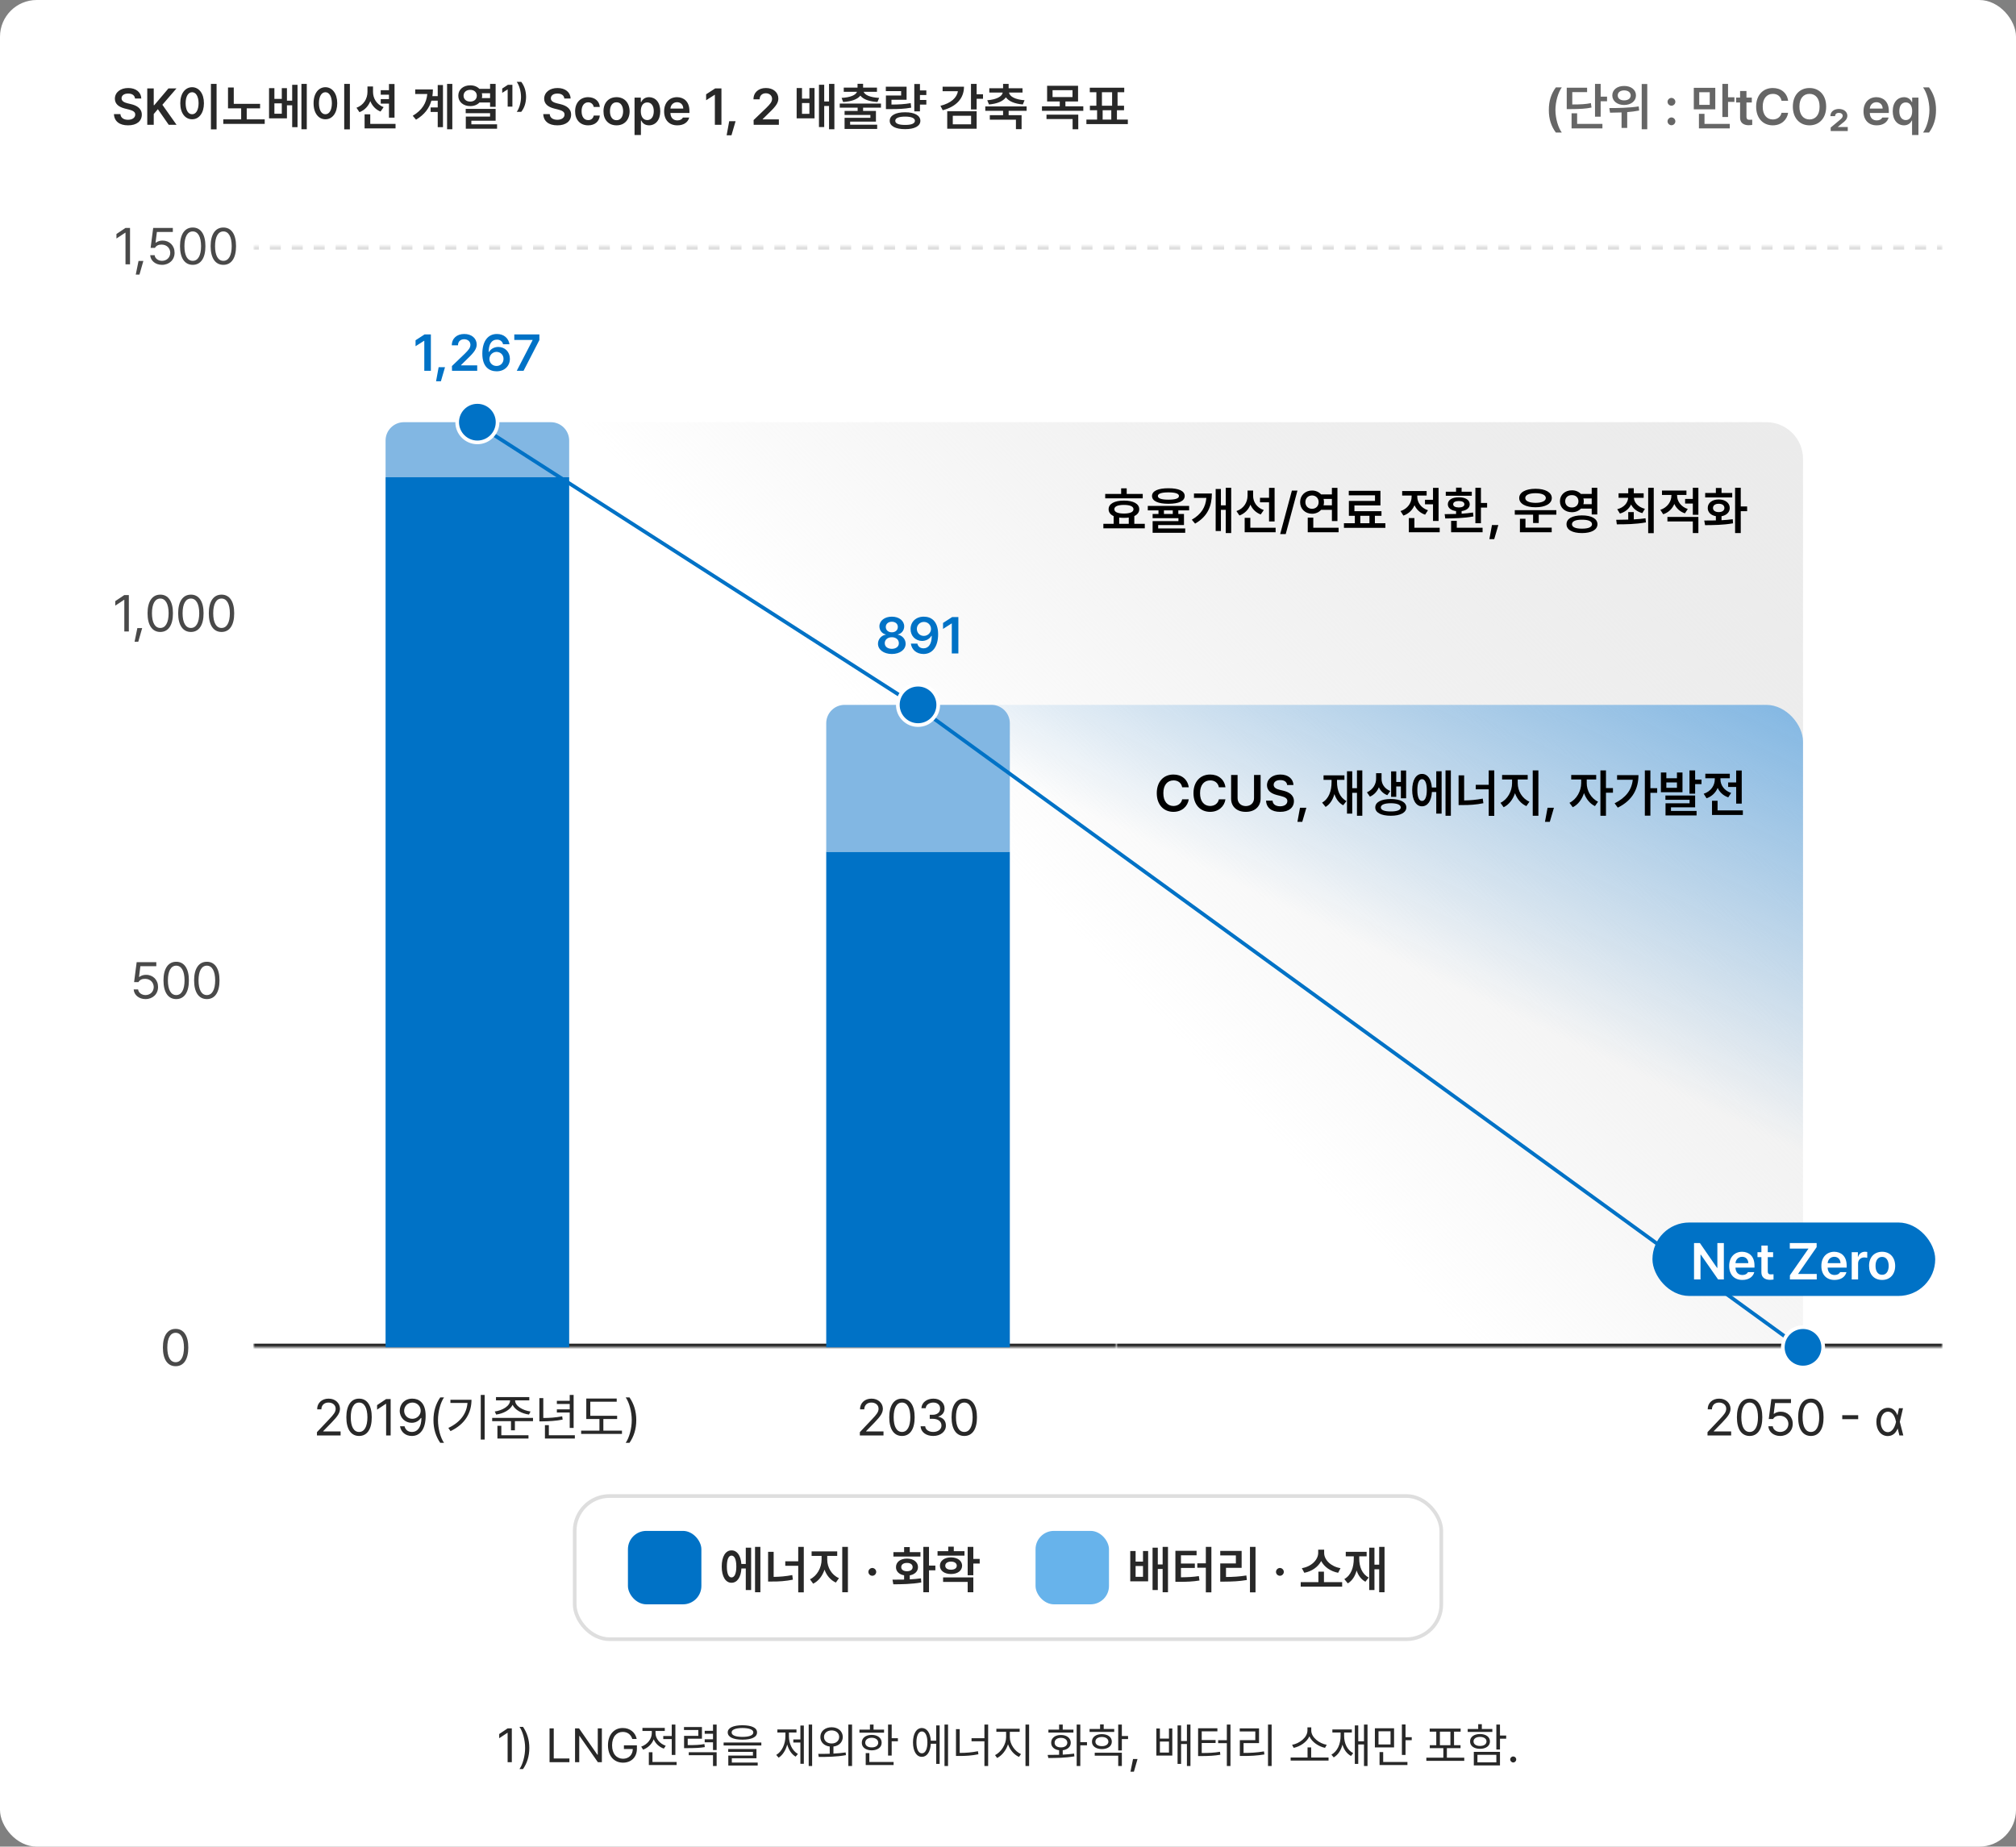
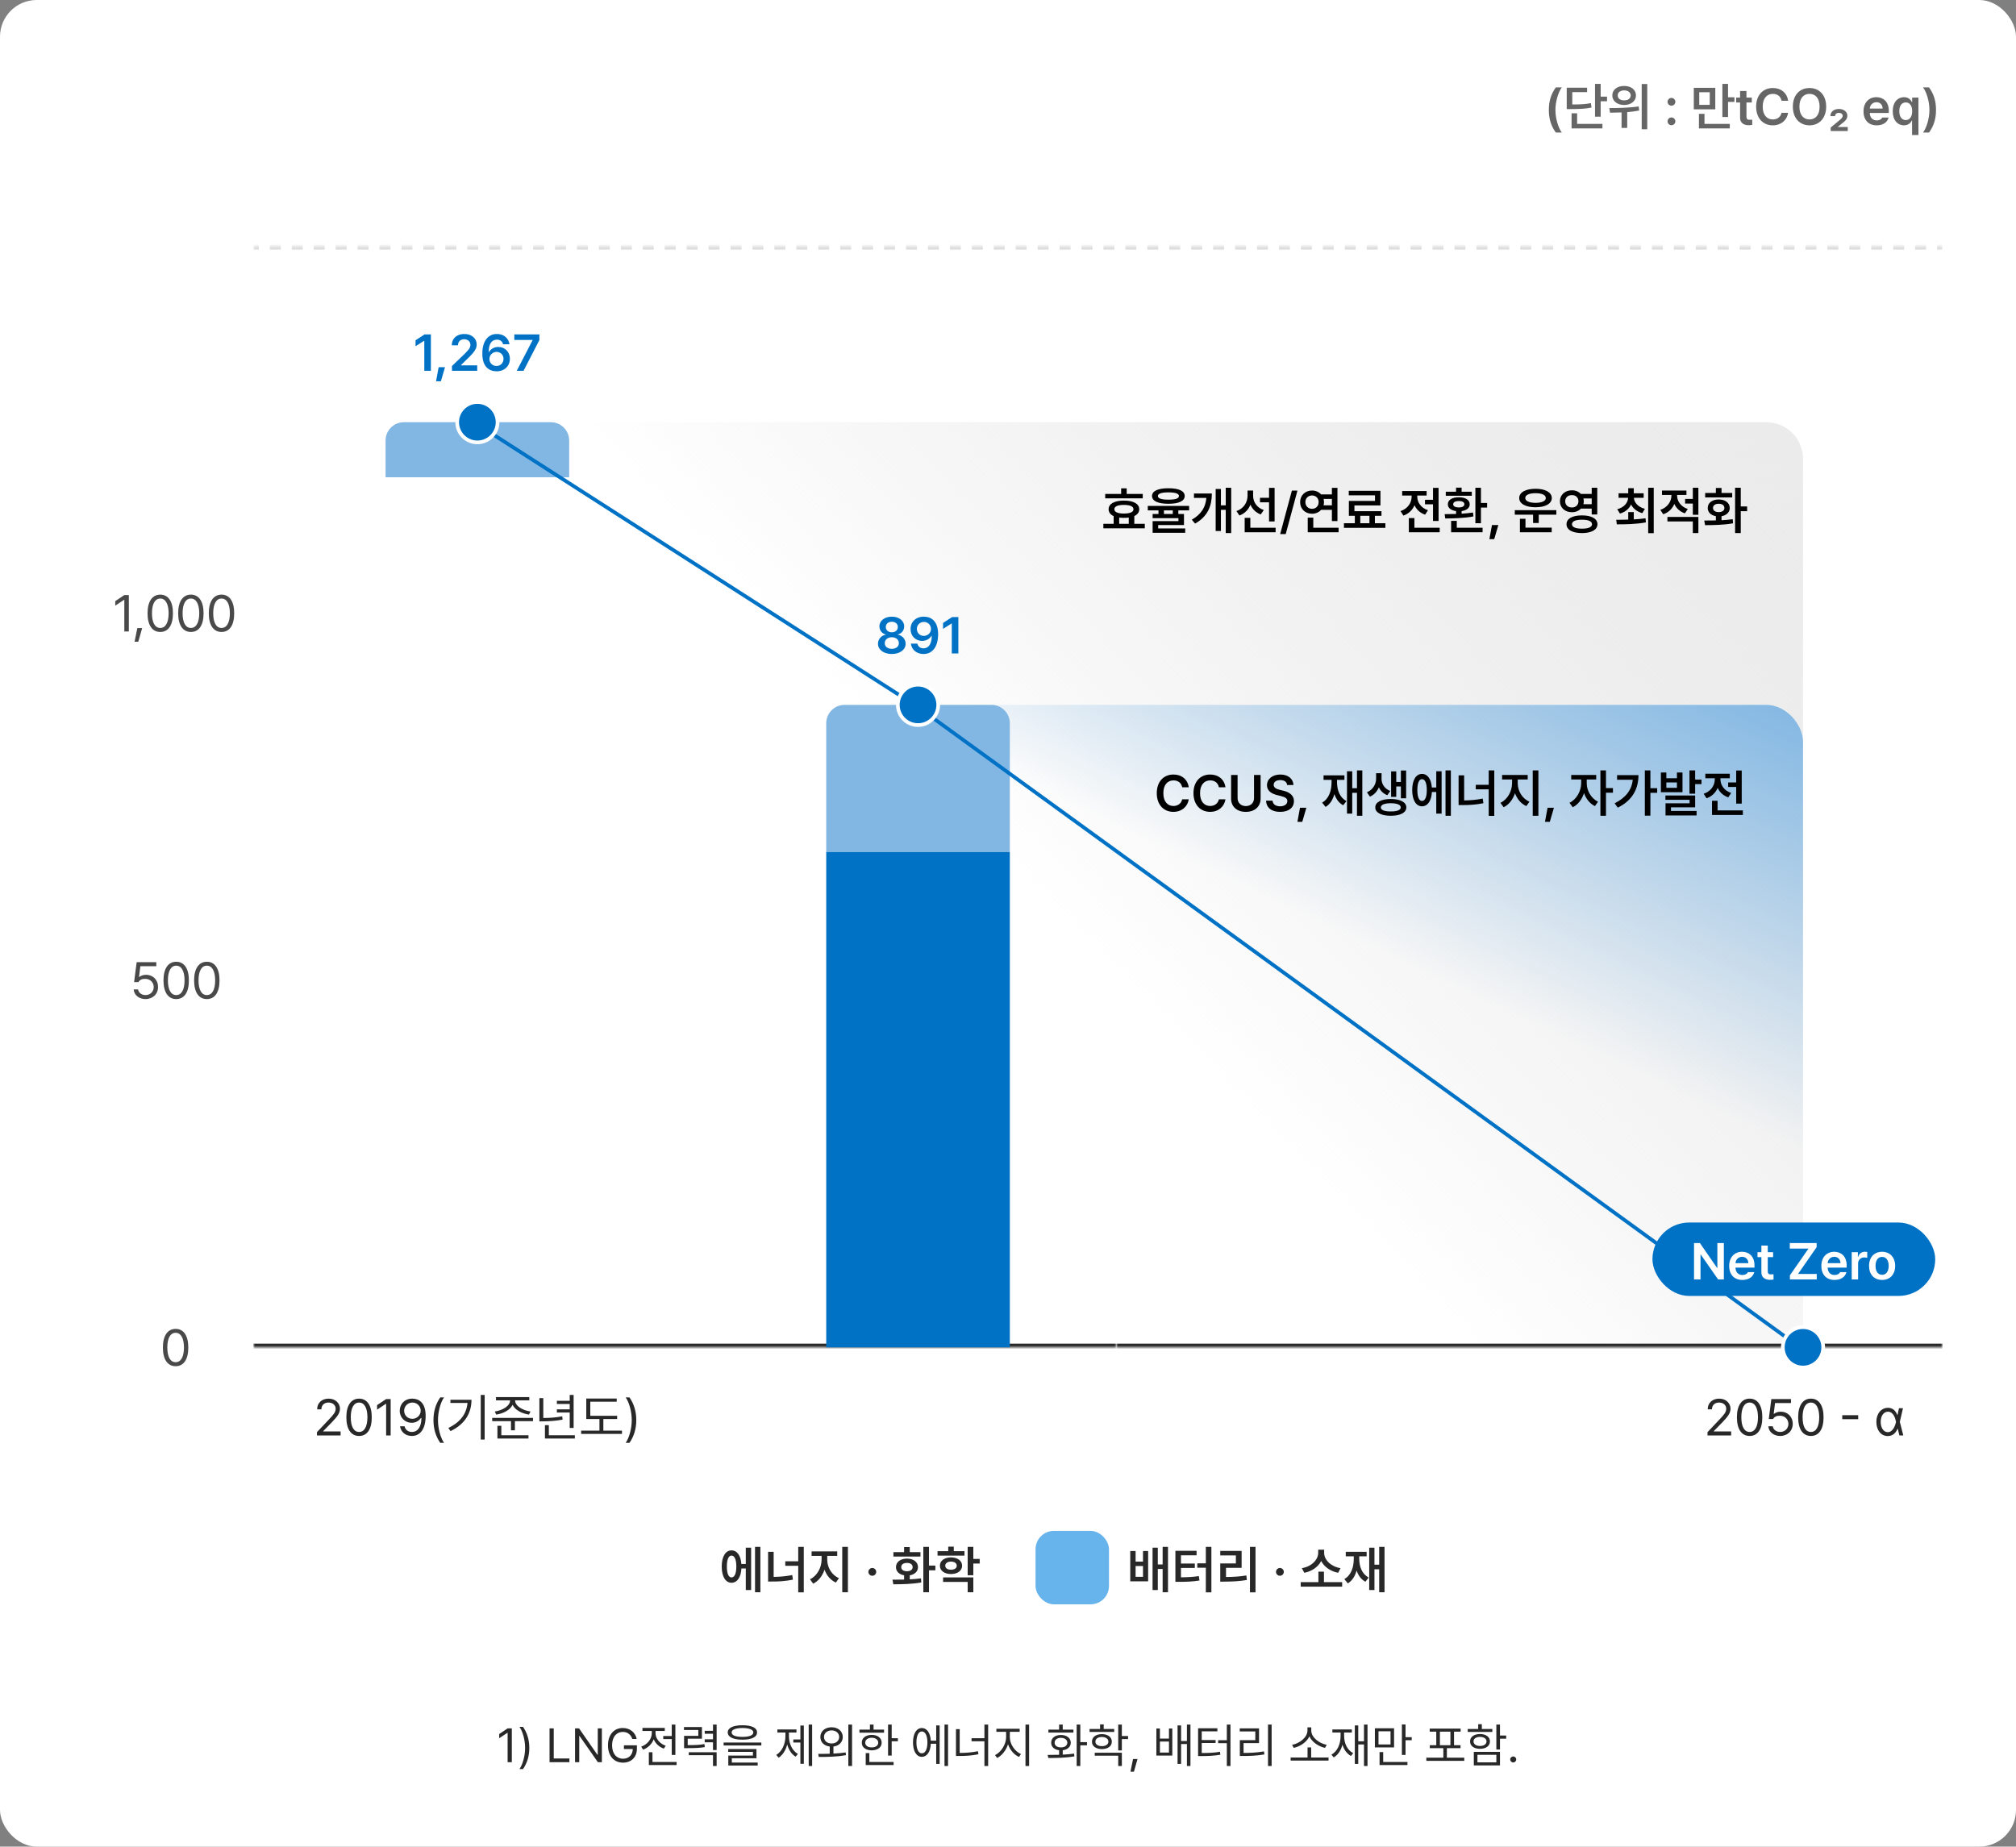
<svg xmlns="http://www.w3.org/2000/svg" width="549" height="503" viewBox="0 0 549 503" fill="none">
  <rect x="0" y="0" width="549" height="503" fill="#808080" stroke="none" />
  <rect width="549" height="503" rx="10" fill="white" />
  <path d="M86.313 391V390.104L89.673 386.548C90.849 385.302 91.409 384.63 91.409 383.72C91.409 382.698 90.555 382.04 89.449 382.04C88.273 382.04 87.531 382.782 87.517 383.888H86.369C86.341 382.138 87.699 380.962 89.477 380.976C91.283 380.962 92.557 382.166 92.585 383.72C92.557 384.826 92.053 385.68 90.289 387.5L88.021 389.824V389.908H92.753V391H86.313ZM97.791 391.14C95.593 391.14 94.319 389.292 94.319 386.044C94.319 382.838 95.607 380.962 97.791 380.976C99.961 380.962 101.249 382.838 101.235 386.044C101.249 389.292 99.975 391.14 97.791 391.14ZM95.523 386.044C95.523 388.606 96.349 390.048 97.791 390.048C99.219 390.048 100.045 388.606 100.059 386.044C100.045 383.482 99.205 382.04 97.791 382.04C96.363 382.04 95.523 383.482 95.523 386.044ZM106.383 381.088V391H105.151V382.376H105.095L102.687 383.972V382.74L105.151 381.088H106.383ZM112.326 380.976C114.02 380.99 115.924 382.012 115.91 385.652C115.924 389.166 114.482 391.14 112.158 391.14C110.422 391.14 109.19 390.076 108.938 388.508H110.17C110.38 389.39 111.052 390.048 112.158 390.048C113.768 390.048 114.762 388.648 114.762 386.24H114.622C114.062 387.066 113.152 387.556 112.102 387.556C110.338 387.556 108.868 386.198 108.854 384.28C108.868 382.446 110.212 380.948 112.326 380.976ZM110.058 384.28C110.058 385.498 110.982 386.478 112.298 386.464C113.572 386.478 114.58 385.414 114.566 384.252C114.58 383.104 113.628 382.04 112.326 382.04C111.024 382.04 110.058 383.048 110.058 384.28ZM118.041 386.828C118.041 384.392 118.699 382.362 119.889 380.64H120.925C120.001 381.928 119.259 384.532 119.273 386.828C119.259 389.138 120.001 391.742 120.925 393.016H119.889C118.699 391.294 118.041 389.264 118.041 386.828ZM131.983 379.968V392.12H130.919V379.968H131.983ZM122.099 388.956C125.389 387.388 127.069 385.05 127.307 382.152H122.659V381.284H128.399C128.385 384.77 126.761 387.864 122.687 389.824L122.099 388.956ZM140.275 381.48C140.275 382.964 142.319 384.182 144.475 384.476L144.055 385.316C142.081 385.036 140.247 384.07 139.589 382.656C138.917 384.07 137.097 385.036 135.123 385.316L134.731 384.476C136.873 384.182 138.889 382.964 138.903 381.48V381.452H135.067V380.556H144.139V381.452H140.275V381.48ZM134.031 387.108V386.212H145.147V387.108H140.219V389.6H139.155V387.108H134.031ZM135.459 391.84V388.368H136.523V390.944H143.915V391.84H135.459ZM156.21 379.968V388.956H155.146V384.756H151.646V383.888H155.146V382.432H151.646V381.564H155.146V379.968H156.21ZM146.886 387.164V380.836H147.95V386.24C149.63 386.24 151.226 386.142 153.102 385.792L153.214 386.688C151.226 387.066 149.574 387.136 147.782 387.164H146.886ZM148.398 391.84V388.2H149.462V390.944H156.546V391.84H148.398ZM168.058 385.652V386.52H164.306V389.684H169.374V390.58H158.258V389.684H163.242V386.52H159.658V380.948H167.946V381.816H160.75V385.652H168.058ZM173.27 386.828C173.27 389.264 172.612 391.294 171.422 393.016H170.386C171.31 391.728 172.052 389.124 172.038 386.828C172.052 384.518 171.31 381.914 170.386 380.64H171.422C172.612 382.362 173.27 384.392 173.27 386.828Z" fill="#282828" />
  <path d="M130 115H481C486.523 115 491 119.477 491 125V367H130V115Z" fill="url(#paint0_linear_3308_21205)" />
  <rect x="175" y="192" width="316" height="175" rx="10" fill="url(#paint1_linear_3308_21205)" />
-   <path d="M234.155 391V390.104L237.515 386.548C238.691 385.302 239.251 384.63 239.251 383.72C239.251 382.698 238.397 382.04 237.291 382.04C236.115 382.04 235.373 382.782 235.359 383.888H234.211C234.183 382.138 235.541 380.962 237.319 380.976C239.125 380.962 240.399 382.166 240.427 383.72C240.399 384.826 239.895 385.68 238.131 387.5L235.863 389.824V389.908H240.595V391H234.155ZM245.634 391.14C243.436 391.14 242.162 389.292 242.162 386.044C242.162 382.838 243.45 380.962 245.634 380.976C247.804 380.962 249.092 382.838 249.078 386.044C249.092 389.292 247.818 391.14 245.634 391.14ZM243.366 386.044C243.366 388.606 244.192 390.048 245.634 390.048C247.062 390.048 247.888 388.606 247.902 386.044C247.888 383.482 247.048 382.04 245.634 382.04C244.206 382.04 243.366 383.482 243.366 386.044ZM254.142 391.14C252.182 391.14 250.768 390.076 250.698 388.508H251.958C252.014 389.46 252.952 390.048 254.142 390.048C255.444 390.048 256.382 389.334 256.382 388.312C256.382 387.234 255.528 386.464 253.974 386.464H253.19V385.372H253.974C255.192 385.386 256.032 384.7 256.018 383.692C256.032 382.698 255.304 382.04 254.17 382.04C253.12 382.04 252.154 382.614 252.098 383.58H250.922C250.978 382.012 252.434 380.962 254.198 380.976C256.074 380.962 257.222 382.208 257.222 383.636C257.222 384.742 256.564 385.568 255.542 385.848V385.932C256.816 386.128 257.6 387.052 257.586 388.312C257.6 389.936 256.13 391.14 254.142 391.14ZM262.601 391.14C260.403 391.14 259.129 389.292 259.129 386.044C259.129 382.838 260.417 380.962 262.601 380.976C264.771 380.962 266.059 382.838 266.045 386.044C266.059 389.292 264.785 391.14 262.601 391.14ZM260.333 386.044C260.333 388.606 261.159 390.048 262.601 390.048C264.029 390.048 264.855 388.606 264.869 386.044C264.855 383.482 264.015 382.04 262.601 382.04C261.173 382.04 260.333 383.482 260.333 386.044Z" fill="#282828" />
  <path d="M464.991 391V390.104L468.351 386.548C469.527 385.302 470.087 384.63 470.087 383.72C470.087 382.698 469.233 382.04 468.127 382.04C466.951 382.04 466.209 382.782 466.195 383.888H465.047C465.019 382.138 466.377 380.962 468.155 380.976C469.961 380.962 471.235 382.166 471.263 383.72C471.235 384.826 470.731 385.68 468.967 387.5L466.699 389.824V389.908H471.431V391H464.991ZM476.47 391.14C474.272 391.14 472.998 389.292 472.998 386.044C472.998 382.838 474.286 380.962 476.47 380.976C478.64 380.962 479.928 382.838 479.914 386.044C479.928 389.292 478.654 391.14 476.47 391.14ZM474.202 386.044C474.202 388.606 475.028 390.048 476.47 390.048C477.898 390.048 478.724 388.606 478.738 386.044C478.724 383.482 477.884 382.04 476.47 382.04C475.042 382.04 474.202 383.482 474.202 386.044ZM484.782 391.14C483.004 391.14 481.66 390.034 481.562 388.508H482.766C482.864 389.39 483.718 390.048 484.782 390.048C486.084 390.048 487.008 389.11 487.022 387.864C487.008 386.576 486.042 385.638 484.698 385.624C483.872 385.61 483.228 385.876 482.85 386.52H481.674L482.374 381.088H487.722V382.18H483.382L483.018 385.092H483.13C483.564 384.756 484.236 384.518 484.922 384.532C486.812 384.518 488.212 385.918 488.198 387.836C488.212 389.754 486.77 391.14 484.782 391.14ZM493.15 391.14C490.952 391.14 489.678 389.292 489.678 386.044C489.678 382.838 490.966 380.962 493.15 380.976C495.32 380.962 496.608 382.838 496.594 386.044C496.608 389.292 495.334 391.14 493.15 391.14ZM490.882 386.044C490.882 388.606 491.708 390.048 493.15 390.048C494.578 390.048 495.404 388.606 495.418 386.044C495.404 383.482 494.564 382.04 493.15 382.04C491.722 382.04 490.882 383.482 490.882 386.044ZM506.025 385.484V386.576H501.685V385.484H506.025ZM514.056 391.168C512.194 391.14 510.976 389.544 510.976 387.276C510.976 385.05 512.292 383.482 514.14 383.468C515.484 383.482 516.254 384.308 516.716 385.512L517.136 383.58H518.228L517.36 387.29L518.312 391H517.248L516.786 389.124H516.772C516.282 390.328 515.428 391.168 514.056 391.168ZM512.152 387.304C512.152 388.9 512.922 390.104 514.084 390.104C515.498 390.104 516.128 388.27 516.324 387.304V387.29V387.276C516.142 386.324 515.61 384.532 514.14 384.532C512.978 384.532 512.152 385.666 512.152 387.304Z" fill="#282828" />
-   <path d="M35.408 62.088V72H34.176V63.376H34.12L31.712 64.972V63.74L34.176 62.088H35.408ZM39.041 71.076L37.977 74.8H36.969L37.725 71.076H39.041ZM44.124 72.14C42.346 72.14 41.002 71.034 40.904 69.508H42.108C42.206 70.39 43.06 71.048 44.124 71.048C45.426 71.048 46.35 70.11 46.364 68.864C46.35 67.576 45.385 66.638 44.041 66.624C43.215 66.61 42.571 66.876 42.193 67.52H41.017L41.717 62.088H47.065V63.18H42.724L42.361 66.092H42.472C42.907 65.756 43.578 65.518 44.264 65.532C46.154 65.518 47.554 66.918 47.541 68.836C47.554 70.754 46.112 72.14 44.124 72.14ZM52.492 72.14C50.294 72.14 49.02 70.292 49.02 67.044C49.02 63.838 50.308 61.962 52.492 61.976C54.662 61.962 55.95 63.838 55.936 67.044C55.95 70.292 54.676 72.14 52.492 72.14ZM50.224 67.044C50.224 69.606 51.05 71.048 52.492 71.048C53.92 71.048 54.746 69.606 54.76 67.044C54.746 64.482 53.906 63.04 52.492 63.04C51.064 63.04 50.224 64.482 50.224 67.044ZM60.832 72.14C58.634 72.14 57.36 70.292 57.36 67.044C57.36 63.838 58.648 61.962 60.832 61.976C63.002 61.962 64.29 63.838 64.276 67.044C64.29 70.292 63.016 72.14 60.832 72.14ZM58.564 67.044C58.564 69.606 59.39 71.048 60.832 71.048C62.26 71.048 63.086 69.606 63.1 67.044C63.086 64.482 62.246 63.04 60.832 63.04C59.404 63.04 58.564 64.482 58.564 67.044Z" fill="#494949" />
  <path d="M35.086 162.088V172H33.854V163.376H33.798L31.39 164.972V163.74L33.854 162.088H35.086ZM38.719 171.076L37.655 174.8H36.647L37.403 171.076H38.719ZM43.653 172.14C41.455 172.14 40.181 170.292 40.181 167.044C40.181 163.838 41.468 161.962 43.653 161.976C45.822 161.962 47.111 163.838 47.096 167.044C47.111 170.292 45.837 172.14 43.653 172.14ZM41.385 167.044C41.385 169.606 42.211 171.048 43.653 171.048C45.081 171.048 45.907 169.606 45.92 167.044C45.907 164.482 45.066 163.04 43.653 163.04C42.224 163.04 41.385 164.482 41.385 167.044ZM51.992 172.14C49.794 172.14 48.52 170.292 48.52 167.044C48.52 163.838 49.808 161.962 51.992 161.976C54.162 161.962 55.45 163.838 55.436 167.044C55.45 170.292 54.176 172.14 51.992 172.14ZM49.724 167.044C49.724 169.606 50.55 171.048 51.992 171.048C53.42 171.048 54.246 169.606 54.26 167.044C54.246 164.482 53.406 163.04 51.992 163.04C50.564 163.04 49.724 164.482 49.724 167.044ZM60.332 172.14C58.134 172.14 56.86 170.292 56.86 167.044C56.86 163.838 58.148 161.962 60.332 161.976C62.502 161.962 63.79 163.838 63.776 167.044C63.79 170.292 62.516 172.14 60.332 172.14ZM58.064 167.044C58.064 169.606 58.89 171.048 60.332 171.048C61.76 171.048 62.586 169.606 62.6 167.044C62.586 164.482 61.746 163.04 60.332 163.04C58.904 163.04 58.064 164.482 58.064 167.044Z" fill="#494949" />
  <path d="M39.624 272.14C37.846 272.14 36.502 271.034 36.404 269.508H37.608C37.706 270.39 38.56 271.048 39.624 271.048C40.926 271.048 41.85 270.11 41.864 268.864C41.85 267.576 40.885 266.638 39.541 266.624C38.715 266.61 38.071 266.876 37.693 267.52H36.517L37.217 262.088H42.565V263.18H38.224L37.861 266.092H37.972C38.407 265.756 39.078 265.518 39.764 265.532C41.654 265.518 43.054 266.918 43.041 268.836C43.054 270.754 41.612 272.14 39.624 272.14ZM47.992 272.14C45.794 272.14 44.52 270.292 44.52 267.044C44.52 263.838 45.808 261.962 47.992 261.976C50.162 261.962 51.45 263.838 51.436 267.044C51.45 270.292 50.176 272.14 47.992 272.14ZM45.724 267.044C45.724 269.606 46.55 271.048 47.992 271.048C49.42 271.048 50.246 269.606 50.26 267.044C50.246 264.482 49.406 263.04 47.992 263.04C46.564 263.04 45.724 264.482 45.724 267.044ZM56.332 272.14C54.134 272.14 52.86 270.292 52.86 267.044C52.86 263.838 54.148 261.962 56.332 261.976C58.502 261.962 59.79 263.838 59.776 267.044C59.79 270.292 58.516 272.14 56.332 272.14ZM54.064 267.044C54.064 269.606 54.89 271.048 56.332 271.048C57.76 271.048 58.586 269.606 58.6 267.044C58.586 264.482 57.746 263.04 56.332 263.04C54.904 263.04 54.064 264.482 54.064 267.044Z" fill="#494949" />
  <path d="M47.832 372.14C45.634 372.14 44.36 370.292 44.36 367.044C44.36 363.838 45.648 361.962 47.832 361.976C50.002 361.962 51.29 363.838 51.276 367.044C51.29 370.292 50.016 372.14 47.832 372.14ZM45.564 367.044C45.564 369.606 46.39 371.048 47.832 371.048C49.26 371.048 50.086 369.606 50.1 367.044C50.086 364.482 49.246 363.04 47.832 363.04C46.404 363.04 45.564 364.482 45.564 367.044Z" fill="#494949" />
-   <path d="M36.77 26.832C36.686 25.964 35.972 25.474 34.894 25.488C33.774 25.474 33.102 26.02 33.102 26.776C33.088 27.602 33.97 27.952 34.782 28.148L35.706 28.372C37.19 28.722 38.618 29.506 38.618 31.228C38.618 32.964 37.246 34.154 34.866 34.14C32.57 34.154 31.114 33.048 31.03 31.088H32.794C32.864 32.124 33.732 32.628 34.866 32.628C36.028 32.628 36.84 32.054 36.826 31.2C36.84 30.43 36.126 30.108 35.062 29.828L33.942 29.548C32.304 29.114 31.296 28.302 31.282 26.888C31.296 25.124 32.85 23.962 34.922 23.976C37.022 23.962 38.45 25.152 38.478 26.832H36.77ZM40.103 34V24.088H41.867V28.652H42.007L45.871 24.088H48.055L44.219 28.54L48.083 34H45.955L42.987 29.744L41.867 31.06V34H40.103ZM58.98 22.856V35.232H57.44V22.856H58.98ZM49.096 28.12C49.082 25.46 50.44 23.766 52.316 23.752C54.178 23.766 55.536 25.46 55.536 28.12C55.536 30.808 54.178 32.502 52.316 32.488C50.44 32.502 49.082 30.808 49.096 28.12ZM50.552 28.12C50.552 30.024 51.266 31.13 52.316 31.116C53.352 31.13 54.066 30.024 54.08 28.12C54.066 26.244 53.352 25.124 52.316 25.124C51.266 25.124 50.552 26.244 50.552 28.12ZM70.828 28.288V29.52H67.188V32.516H72.088V33.748H60.804V32.516H65.676V29.52H62.092V23.836H63.66V28.288H70.828ZM74.723 24.004V26.944H76.739V24.004H78.139V27.42H79.567V23.108H81.023V34.644H79.567V28.68H78.139V32.236H73.267V24.004H74.723ZM74.723 30.976H76.739V28.148H74.723V30.976ZM82.087 35.204V22.856H83.543V35.204H82.087ZM95.279 22.856V35.232H93.739V22.856H95.279ZM85.395 28.12C85.381 25.46 86.739 23.766 88.615 23.752C90.477 23.766 91.835 25.46 91.835 28.12C91.835 30.808 90.477 32.502 88.615 32.488C86.739 32.502 85.381 30.808 85.395 28.12ZM86.851 28.12C86.851 30.024 87.565 31.13 88.615 31.116C89.651 31.13 90.365 30.024 90.379 28.12C90.365 26.244 89.651 25.124 88.615 25.124C87.565 25.124 86.851 26.244 86.851 28.12ZM101.583 25.04C101.583 26.79 102.563 28.484 104.467 29.184L103.627 30.388C102.297 29.856 101.359 28.82 100.841 27.546C100.309 28.918 99.315 30.01 97.887 30.556L97.075 29.352C99.035 28.638 100.057 26.902 100.071 25.04V23.556H101.583V25.04ZM99.287 34.98V31.144H100.827V33.748H107.715V34.98H99.287ZM103.683 28.232V27H105.923V25.796H103.683V24.564H105.923V22.884H107.435V32.04H105.923V28.232H103.683ZM123.178 22.856V35.204H121.75V22.856H123.178ZM112.398 31.536C114.96 30.01 116.136 28.078 116.36 25.6H113.07V24.368H117.886C117.886 24.998 117.844 25.6 117.746 26.188H119.202V23.164H120.63V34.644H119.202V30.5H117.27V29.268H119.202V27.42H117.48C116.892 29.478 115.604 31.228 113.294 32.6L112.398 31.536ZM128.054 23.248C129.076 23.234 129.958 23.598 130.546 24.2H133.458V22.856H134.97V29.1H133.458V27.924H130.56C129.986 28.54 129.09 28.904 128.054 28.904C126.178 28.904 124.792 27.742 124.806 26.076C124.792 24.396 126.178 23.234 128.054 23.248ZM126.234 26.076C126.248 27.056 127.004 27.672 128.054 27.672C129.09 27.672 129.846 27.056 129.846 26.076C129.846 25.096 129.09 24.466 128.054 24.48C127.004 24.466 126.248 25.096 126.234 26.076ZM126.822 30.836V29.66H134.97V32.88H128.362V33.86H135.362V35.064H126.85V31.76H133.458V30.836H126.822ZM131.218 25.404C131.274 25.614 131.302 25.838 131.302 26.076C131.302 26.3 131.274 26.51 131.218 26.72H133.458V25.404H131.218ZM138.249 29.044V24.368H138.221L136.765 25.292V24.116L138.305 23.108H139.537V29.044H138.249ZM143.259 26.384C143.245 27.966 142.839 29.324 141.943 30.472H140.711C141.369 29.632 141.887 27.924 141.887 26.384C141.887 24.858 141.369 23.15 140.711 22.296H141.943C142.839 23.458 143.245 24.816 143.259 26.384ZM153.678 26.832C153.594 25.964 152.88 25.474 151.802 25.488C150.682 25.474 150.01 26.02 150.01 26.776C149.996 27.602 150.878 27.952 151.69 28.148L152.614 28.372C154.098 28.722 155.526 29.506 155.526 31.228C155.526 32.964 154.154 34.154 151.774 34.14C149.478 34.154 148.022 33.048 147.938 31.088H149.702C149.772 32.124 150.64 32.628 151.774 32.628C152.936 32.628 153.748 32.054 153.734 31.2C153.748 30.43 153.034 30.108 151.97 29.828L150.85 29.548C149.212 29.114 148.204 28.302 148.19 26.888C148.204 25.124 149.758 23.962 151.83 23.976C153.93 23.962 155.358 25.152 155.386 26.832H153.678ZM160.175 34.14C157.949 34.154 156.605 32.558 156.619 30.332C156.605 28.05 157.991 26.482 160.147 26.468C161.967 26.482 163.227 27.532 163.339 29.128H161.687C161.547 28.428 161.029 27.882 160.175 27.868C159.097 27.882 158.369 28.792 158.383 30.276C158.369 31.816 159.083 32.726 160.175 32.712C160.945 32.726 161.519 32.278 161.687 31.48H163.339C163.213 33.034 162.023 34.154 160.175 34.14ZM167.9 34.14C165.716 34.154 164.33 32.614 164.344 30.332C164.33 28.008 165.716 26.482 167.9 26.468C170.056 26.482 171.442 28.008 171.456 30.332C171.442 32.614 170.056 34.154 167.9 34.14ZM166.108 30.304C166.094 31.676 166.696 32.754 167.9 32.74C169.09 32.754 169.678 31.676 169.692 30.304C169.678 28.946 169.09 27.854 167.9 27.868C166.696 27.854 166.094 28.946 166.108 30.304ZM172.8 36.772V26.58H174.508V27.784H174.62C174.886 27.266 175.432 26.482 176.748 26.468C178.456 26.482 179.8 27.826 179.8 30.304C179.8 32.74 178.498 34.126 176.748 34.14C175.46 34.126 174.886 33.37 174.62 32.824H174.536V36.772H172.8ZM174.508 30.276C174.508 31.732 175.138 32.698 176.272 32.712C177.42 32.698 178.036 31.69 178.036 30.276C178.036 28.904 177.434 27.91 176.272 27.896C175.124 27.91 174.508 28.848 174.508 30.276ZM184.443 34.14C182.217 34.154 180.845 32.656 180.859 30.332C180.845 28.036 182.245 26.482 184.359 26.468C186.179 26.482 187.747 27.616 187.747 30.22V30.78H182.567C182.609 32.054 183.337 32.796 184.471 32.796C185.241 32.796 185.745 32.46 185.983 32.012H187.691C187.369 33.3 186.179 34.154 184.443 34.14ZM182.567 29.576H186.067C186.067 28.582 185.395 27.84 184.387 27.84C183.337 27.84 182.637 28.624 182.567 29.576ZM196.464 24.088V34H194.672V25.824H194.616L192.292 27.308V25.684L194.756 24.088H196.464ZM200.313 33.02L199.193 36.856H197.877L198.577 33.02H200.313ZM205.243 34L205.215 32.712L208.715 29.352C209.723 28.344 210.241 27.756 210.255 26.916C210.241 25.992 209.513 25.418 208.547 25.404C207.525 25.418 206.867 26.048 206.867 27.056H205.187C205.173 25.18 206.587 23.962 208.575 23.976C210.577 23.962 211.949 25.166 211.963 26.832C211.949 27.952 211.403 28.862 209.471 30.696L207.707 32.432V32.516H212.103V34H205.243ZM218.401 23.976V26.86H220.417V23.976H221.817V32.236H216.945V23.976H218.401ZM218.401 31.004H220.417V28.064H218.401V31.004ZM223.021 34.616V23.08H224.449V27.644H225.765V22.856H227.221V35.204H225.765V28.876H224.449V34.616H223.021ZM239.909 28.204V29.324H235.037V30.22H238.537V33.132H231.509V33.972H238.873V35.12H229.997V32.096H237.025V31.312H229.997V30.22H233.553V29.324H228.681V28.204H239.909ZM229.185 26.664C231.621 26.538 233.049 25.88 233.371 25.012H229.773V23.864H233.525V22.828H235.037V23.864H238.817V25.012H235.191C235.513 25.88 236.955 26.538 239.405 26.664L238.957 27.784C236.731 27.658 235.065 27.056 234.295 26.048C233.511 27.056 231.845 27.658 229.605 27.784L229.185 26.664ZM252.26 24.62V25.88H250.524V27.224H252.26V28.484H250.524V30.332H248.984V22.884H250.524V24.62H252.26ZM241.228 24.816V23.612H246.884V27.168H242.768V28.484C244.854 28.47 246.31 28.386 248.004 28.092L248.144 29.324C246.31 29.66 244.7 29.73 242.264 29.716H241.256V26.02H245.4V24.816H241.228ZM242.292 32.908C242.292 31.452 243.888 30.57 246.492 30.584C249.04 30.57 250.636 31.452 250.636 32.908C250.636 34.35 249.04 35.19 246.492 35.176C243.888 35.19 242.292 34.35 242.292 32.908ZM243.804 32.908C243.79 33.65 244.756 34.042 246.492 34.028C248.186 34.042 249.138 33.65 249.152 32.908C249.138 32.166 248.186 31.76 246.492 31.76C244.756 31.76 243.79 32.166 243.804 32.908ZM265.96 22.856V25.684H267.696V26.916H265.96V29.8H264.42V22.856H265.96ZM256.104 28.82C258.974 28.092 260.598 26.622 260.85 24.844H256.692V23.612H262.516C262.516 26.818 260.416 29.044 256.72 30.024L256.104 28.82ZM257.952 35.064V30.304H265.96V35.064H257.952ZM259.464 33.86H264.448V31.536H259.464V33.86ZM279.572 28.988V30.192H274.672V31.368H278.2V35.176H276.66V32.6H269.548V31.368H273.16V30.192H268.316V28.988H279.572ZM268.848 27.308C271.424 27.112 272.88 26.272 273.062 25.208H269.408V24.032H273.16V22.856H274.672V24.032H278.452V25.208H274.77C274.952 26.272 276.408 27.112 279.012 27.308L278.536 28.456C276.324 28.274 274.686 27.588 273.93 26.51C273.146 27.588 271.508 28.274 269.324 28.456L268.848 27.308ZM293.579 23.36V27.644H290.135V28.96H295.007V30.192H283.751V28.96H288.595V27.644H285.151V23.36H293.579ZM284.983 32.432V31.228H293.635V35.204H292.095V32.432H284.983ZM286.635 26.44H292.067V24.564H286.635V26.44ZM307.135 32.572V33.804H295.851V32.572H298.763V30.024H296.803V28.792H298.567V25.124H296.775V23.892H306.155V25.124H304.335V28.792H306.099V30.024H304.167V32.572H307.135ZM300.079 28.792H302.851V25.124H300.079V28.792ZM300.275 32.572H302.627V30.024H300.275V32.572Z" fill="#282828" />
  <path d="M139.379 470.796V480H138.235V471.992H138.183L135.947 473.474V472.33L138.235 470.796H139.379ZM144.143 476.126C144.143 478.388 143.532 480.273 142.427 481.872H141.465C142.323 480.676 143.012 478.258 142.999 476.126C143.012 473.981 142.323 471.563 141.465 470.38H142.427C143.532 471.979 144.143 473.864 144.143 476.126ZM149.653 480V470.796H150.797V478.986H155.061V480H149.653ZM163.903 470.796V480H162.811L157.819 472.85H157.741V480H156.597V470.796H157.689L162.681 477.972H162.785V470.796H163.903ZM172.194 473.682C171.804 472.499 170.907 471.745 169.594 471.758C167.969 471.745 166.682 473.032 166.682 475.398C166.682 477.777 167.969 479.051 169.672 479.064C171.219 479.051 172.285 478.037 172.324 476.412H169.906V475.398H173.442V476.386C173.429 478.661 171.869 480.13 169.672 480.13C167.215 480.13 165.564 478.31 165.564 475.398C165.564 472.499 167.241 470.679 169.594 470.692C171.544 470.679 173.039 471.901 173.39 473.682H172.194ZM183.92 469.756V478.024H182.932V473.708H180.618V472.876H182.932V469.756H183.92ZM174.612 475.762C176.289 475.19 177.498 473.695 177.498 472.07V471.498H174.95V470.666H181.034V471.498H178.512V472.07C178.499 473.539 179.63 474.956 181.294 475.528L180.774 476.308C179.487 475.853 178.499 474.917 178.018 473.76C177.524 475.06 176.471 476.087 175.132 476.594L174.612 475.762ZM176.692 480.78V477.296H177.68V479.948H184.258V480.78H176.692ZM191.152 470.432V473.604H187.278V475.346C189.41 475.359 190.502 475.307 191.828 475.06L191.932 475.892C190.528 476.126 189.371 476.165 187.096 476.178H186.29V472.824H190.164V471.238H186.264V470.432H191.152ZM187.564 478.102V477.296H195.156V481.04H194.168V478.102H187.564ZM191.906 474.592V473.76H194.168V472.252H191.906V471.446H194.168V469.756H195.156V476.698H194.168V474.592H191.906ZM202.179 469.938C204.701 469.951 206.17 470.64 206.157 471.888C206.17 473.162 204.701 473.864 202.179 473.864C199.67 473.864 198.188 473.162 198.175 471.888C198.188 470.64 199.67 469.951 202.179 469.938ZM197.057 475.45V474.644H207.327V475.45H197.057ZM198.305 477.192V476.412H206.001V478.934H199.293V480.104H206.339V480.91H198.331V478.206H205.039V477.192H198.305ZM199.241 471.888C199.215 472.668 200.32 473.11 202.179 473.11C204.064 473.11 205.156 472.668 205.143 471.888C205.156 471.147 204.064 470.705 202.179 470.692C200.32 470.705 199.215 471.147 199.241 471.888ZM221.162 469.756V481.04H220.226V469.756H221.162ZM211.386 478.024C212.972 477.088 213.882 475.021 213.882 472.954V471.914H211.698V471.082H216.898V471.914H214.844V472.954C214.844 474.917 215.728 476.867 217.288 477.764L216.664 478.492C215.559 477.842 214.779 476.633 214.376 475.19C213.973 476.737 213.154 478.063 212.036 478.778L211.386 478.024ZM216.04 474.644V473.812H217.964V470.016H218.9V480.442H217.964V474.644H216.04ZM226.47 470.484C228.238 470.497 229.486 471.563 229.512 473.136C229.486 474.553 228.472 475.567 226.964 475.736V477.66C228.082 477.608 229.213 477.504 230.292 477.348L230.37 478.076C227.783 478.57 225.001 478.57 222.96 478.57L222.83 477.738C223.753 477.738 224.819 477.738 225.95 477.699V475.736C224.429 475.554 223.402 474.553 223.402 473.136C223.402 471.563 224.676 470.497 226.47 470.484ZM224.39 473.136C224.39 474.176 225.261 474.917 226.47 474.904C227.653 474.917 228.524 474.176 228.524 473.136C228.524 472.07 227.653 471.355 226.47 471.342C225.261 471.355 224.39 472.07 224.39 473.136ZM231.02 481.04V469.756H232.034V481.04H231.02ZM242.827 469.756V473.474H244.517V474.306H242.827V478.206H241.839V469.756H242.827ZM234.039 471.966V471.134H236.899V469.756H237.887V471.134H240.747V471.966H234.039ZM234.689 474.696C234.663 473.396 235.768 472.577 237.393 472.564C239.005 472.577 240.097 473.396 240.097 474.696C240.097 475.957 239.005 476.763 237.393 476.776C235.768 476.763 234.663 475.957 234.689 474.696ZM235.625 474.696C235.625 475.476 236.327 475.983 237.393 475.97C238.446 475.983 239.161 475.476 239.161 474.696C239.161 473.877 238.446 473.357 237.393 473.344C236.327 473.357 235.625 473.877 235.625 474.696ZM235.755 480.78V477.53H236.743V479.948H243.347V480.78H235.755ZM258.17 469.756V481.04H257.208V469.756H258.17ZM248.628 474.618C248.628 472.213 249.577 470.705 251.046 470.692C252.411 470.705 253.347 472.018 253.477 474.15H254.946V469.99H255.882V480.468H254.946V474.982H253.477C253.373 477.179 252.437 478.544 251.046 478.544C249.577 478.544 248.628 477.023 248.628 474.618ZM249.564 474.618C249.551 476.451 250.136 477.608 251.046 477.582C251.969 477.608 252.554 476.451 252.554 474.618C252.554 472.785 251.969 471.628 251.046 471.628C250.136 471.628 249.551 472.785 249.564 474.618ZM269.094 469.756V481.04H268.08V474.306H264.57V473.474H268.08V469.756H269.094ZM260.332 478.31V471.004H261.346V477.478C263.075 477.465 264.596 477.361 266.312 477.01L266.442 477.842C264.622 478.219 263.036 478.31 261.216 478.31H260.332ZM274.999 473.214C274.999 475.125 276.39 477.075 278.041 477.79L277.495 478.57C276.169 477.985 275.038 476.685 274.505 475.125C273.985 476.776 272.841 478.206 271.541 478.856L270.969 478.076C272.581 477.296 273.985 475.164 273.985 473.214V471.732H271.333V470.9H277.677V471.732H274.999V473.214ZM279.263 481.04V469.756H280.251V481.04H279.263ZM294.19 469.756V474.54H296.01V475.398H294.19V481.04H293.202V469.756H294.19ZM285.298 478.024C286.221 478.024 287.3 478.011 288.418 477.985V476.75C287.105 476.581 286.247 475.827 286.26 474.696C286.247 473.422 287.326 472.59 288.912 472.59C290.498 472.59 291.59 473.422 291.59 474.696C291.59 475.827 290.719 476.581 289.406 476.75V477.946C290.459 477.894 291.512 477.803 292.5 477.66L292.578 478.414C290.108 478.843 287.443 478.869 285.48 478.856L285.298 478.024ZM285.506 471.94V471.134H288.418V469.756H289.406V471.134H292.318V471.94H285.506ZM287.196 474.696C287.183 475.476 287.872 475.983 288.912 475.97C289.952 475.983 290.641 475.476 290.654 474.696C290.641 473.903 289.952 473.37 288.912 473.37C287.872 473.37 287.183 473.903 287.196 474.696ZM303.424 470.952V471.758H296.716V470.952H299.576V469.704H300.564V470.952H303.424ZM297.366 474.41C297.34 473.162 298.445 472.369 300.07 472.356C301.695 472.369 302.774 473.162 302.774 474.41C302.774 475.632 301.695 476.425 300.07 476.438C298.445 476.425 297.34 475.632 297.366 474.41ZM298.12 478.232V477.426H305.504V481.04H304.516V478.232H298.12ZM298.302 474.41C298.302 475.151 299.004 475.632 300.07 475.632C301.123 475.632 301.838 475.151 301.838 474.41C301.838 473.63 301.123 473.136 300.07 473.136C299.004 473.136 298.302 473.63 298.302 474.41ZM304.516 476.802V469.756H305.504V472.876H307.194V473.708H305.504V476.802H304.516ZM309.771 479.142L308.783 482.6H307.847L308.549 479.142H309.771ZM315.866 470.822V473.578H318.336V470.822H319.246V478.206H314.904V470.822H315.866ZM315.866 477.374H318.336V474.384H315.866V477.374ZM320.676 480.468V469.99H321.638V474.228H323.224V469.756H324.186V481.04H323.224V475.06H321.638V480.468H320.676ZM335.083 469.756V481.04H334.095V474.826H331.729V474.02H334.095V469.756H335.083ZM326.269 478.336V470.77H331.521V471.602H327.257V473.968H331.027V474.774H327.257V477.504C329.324 477.491 330.663 477.439 332.223 477.166L332.327 477.972C330.689 478.245 329.298 478.323 327.127 478.336H326.269ZM346.293 469.756V481.04H345.305V469.756H346.293ZM337.609 471.628V470.796H342.861V474.8H338.649V477.478C340.534 477.478 342.185 477.4 344.213 477.062L344.317 477.894C342.237 478.232 340.521 478.31 338.571 478.31H337.635V473.994H341.847V471.628H337.609ZM361.792 478.726V479.558H351.47V478.726H356.072V475.97H357.06V478.726H361.792ZM351.86 475.268C353.836 474.93 356.033 473.279 356.046 471.394V470.51H357.086V471.394C357.086 473.266 359.322 474.93 361.298 475.268L360.83 476.1C359.127 475.736 357.307 474.579 356.579 472.967C355.825 474.579 354.031 475.736 352.302 476.1L351.86 475.268ZM372.403 469.756V481.04H371.441V475.164H369.881V480.468H368.945V469.99H369.881V474.306H371.441V469.756H372.403ZM362.575 477.946C364.2 477.036 365.071 475.112 365.071 472.824V471.914H362.835V471.082H368.139V471.914H366.033V472.824C366.033 474.891 366.891 476.711 368.503 477.53L367.905 478.31C366.761 477.686 365.981 476.581 365.578 475.216C365.188 476.776 364.382 477.998 363.199 478.7L362.575 477.946ZM379.635 470.77V475.97H374.409V470.77H379.635ZM375.397 475.164H378.673V471.576H375.397V475.164ZM375.683 480.78V477.244H376.671V479.948H383.275V480.78H375.683ZM381.767 478.024V469.73H382.755V473.188H384.445V474.02H382.755V478.024H381.767ZM398.748 478.778V479.636H388.426V478.778H393.054V476.178H389.362V475.372H391.13V471.68H389.336V470.848H397.76V471.68H395.966V475.372H397.734V476.178H394.016V478.778H398.748ZM392.118 475.372H394.978V471.68H392.118V475.372ZM408.475 469.756V472.746H410.165V473.604H408.475V476.542H407.487V469.756H408.475ZM399.687 471.758V470.952H402.547V469.652H403.535V470.952H406.395V471.758H399.687ZM400.337 474.332C400.311 473.136 401.403 472.33 403.041 472.33C404.666 472.33 405.745 473.136 405.745 474.332C405.745 475.567 404.666 476.36 403.041 476.36C401.403 476.36 400.311 475.567 400.337 474.332ZM401.273 474.332C401.273 475.112 401.975 475.58 403.041 475.58C404.094 475.58 404.809 475.112 404.809 474.332C404.809 473.604 404.094 473.11 403.041 473.11C401.975 473.11 401.273 473.604 401.273 474.332ZM401.351 480.884V477.192H408.475V480.884H401.351ZM402.339 480.052H407.487V477.998H402.339V480.052ZM412.093 480.078C411.638 480.078 411.261 479.701 411.261 479.246C411.261 478.804 411.638 478.44 412.093 478.44C412.535 478.44 412.899 478.804 412.899 479.246C412.899 479.701 412.535 480.078 412.093 480.078Z" fill="#282828" />
  <path d="M421.784 29.968C421.77 27.546 422.414 25.544 423.688 23.808H425.312C424.346 25.096 423.576 27.672 423.576 29.968C423.576 32.25 424.346 34.826 425.312 36.1H423.688C422.414 34.378 421.77 32.376 421.784 29.968ZM435.896 22.856V26.328H437.632V27.588H435.896V31.788H434.356V22.856H435.896ZM426.656 29.716V23.892H432.2V25.096H428.168V28.456C430.492 28.456 431.78 28.386 433.236 28.092L433.404 29.296C431.794 29.632 430.352 29.702 427.664 29.716H426.656ZM427.972 34.98V30.864H429.484V33.748H436.372V34.98H427.972ZM442.284 23.416C444.16 23.402 445.518 24.452 445.504 25.992C445.518 27.518 444.16 28.596 442.284 28.596C440.408 28.596 439.064 27.518 439.064 25.992C439.064 24.452 440.408 23.402 442.284 23.416ZM438.252 29.436C440.478 29.436 443.6 29.394 446.26 28.988L446.372 30.108C445.308 30.318 444.202 30.458 443.124 30.542V34.84H441.584V30.626C440.45 30.668 439.372 30.682 438.448 30.696L438.252 29.436ZM440.548 25.992C440.534 26.832 441.262 27.35 442.284 27.336C443.334 27.35 444.062 26.832 444.076 25.992C444.062 25.152 443.334 24.62 442.284 24.62C441.262 24.62 440.534 25.152 440.548 25.992ZM447.072 35.204V22.884H448.584V35.204H447.072ZM455.172 34.112C454.598 34.112 454.108 33.636 454.108 33.048C454.108 32.474 454.598 31.998 455.172 31.984C455.746 31.998 456.236 32.474 456.236 33.048C456.236 33.636 455.746 34.112 455.172 34.112ZM454.108 27.728C454.108 27.154 454.598 26.678 455.172 26.664C455.746 26.678 456.236 27.154 456.236 27.728C456.236 28.316 455.746 28.792 455.172 28.792C454.598 28.792 454.108 28.316 454.108 27.728ZM467.11 23.92V29.772H461.258V23.92H467.11ZM462.658 34.98V31.004H464.17V33.748H471.058V34.98H462.658ZM462.742 28.568H465.598V25.124H462.742V28.568ZM469.042 31.872V22.856H470.582V26.496H472.318V27.756H470.582V31.872H469.042ZM477.054 26.58V27.924H475.598V31.76C475.598 32.488 475.948 32.628 476.382 32.628C476.592 32.642 476.928 32.614 477.166 32.6V34.028C476.942 34.07 476.606 34.098 476.158 34.112C474.856 34.098 473.848 33.454 473.862 32.068V27.924H472.798V26.58H473.862V24.788H475.598V26.58H477.054ZM485.151 27.448C484.941 26.244 483.989 25.558 482.799 25.572C481.16 25.558 480.013 26.818 480.027 29.044C480.013 31.326 481.175 32.53 482.771 32.544C483.961 32.53 484.913 31.886 485.151 30.724H486.943C486.677 32.614 485.109 34.14 482.771 34.14C480.139 34.14 478.235 32.236 478.235 29.044C478.235 25.852 480.167 23.962 482.771 23.976C484.941 23.962 486.635 25.236 486.943 27.448H485.151ZM497.301 29.044C497.315 32.25 495.355 34.14 492.765 34.14C490.161 34.14 488.229 32.236 488.229 29.044C488.229 25.852 490.161 23.962 492.765 23.976C495.355 23.962 497.315 25.852 497.301 29.044ZM490.021 29.044C490.007 31.312 491.155 32.53 492.765 32.544C494.389 32.53 495.523 31.312 495.509 29.044C495.523 26.79 494.389 25.558 492.765 25.572C491.155 25.558 490.007 26.79 490.021 29.044ZM498.535 35.694V34.742L500.859 32.81C501.447 32.32 501.797 31.998 501.811 31.55C501.797 31.032 501.335 30.738 500.747 30.738C500.145 30.738 499.725 31.074 499.739 31.634H498.451C498.451 30.43 499.417 29.688 500.775 29.674C502.161 29.688 503.071 30.486 503.071 31.522C503.071 32.348 502.567 32.95 501.447 33.762L500.467 34.574V34.602H503.183V35.694H498.535ZM511.059 34.14C508.833 34.154 507.461 32.656 507.475 30.332C507.461 28.036 508.861 26.482 510.975 26.468C512.795 26.482 514.363 27.616 514.363 30.22V30.78H509.183C509.225 32.054 509.953 32.796 511.087 32.796C511.857 32.796 512.361 32.46 512.599 32.012H514.307C513.985 33.3 512.795 34.154 511.059 34.14ZM509.183 29.576H512.683C512.683 28.582 512.011 27.84 511.003 27.84C509.953 27.84 509.253 28.624 509.183 29.576ZM520.696 36.772V32.824H520.64C520.346 33.37 519.772 34.126 518.512 34.14C516.748 34.126 515.432 32.74 515.432 30.304C515.432 27.826 516.79 26.482 518.512 26.468C519.814 26.482 520.36 27.266 520.64 27.784H520.724V26.58H522.432V36.772H520.696ZM517.224 30.276C517.21 31.69 517.826 32.698 518.988 32.712C520.094 32.698 520.738 31.732 520.724 30.276C520.738 28.848 520.108 27.91 518.988 27.896C517.812 27.91 517.21 28.904 517.224 30.276ZM527.216 29.94C527.23 32.362 526.586 34.364 525.312 36.1H523.688C524.654 34.812 525.424 32.236 525.424 29.94C525.424 27.658 524.654 25.082 523.688 23.808H525.312C526.586 25.53 527.23 27.532 527.216 29.94Z" fill="#666666" />
  <mask id="path-14-inside-1_3308_21205" fill="white">
    <path d="M69 67H529V147H69V67Z" />
  </mask>
  <path d="M529 67V66.5H527.507V67V67.5H529V67ZM524.519 67V66.5H521.532V67V67.5H524.519V67ZM518.545 67V66.5H515.558V67V67.5H518.545V67ZM512.571 67V66.5H509.584V67V67.5H512.571V67ZM506.597 67V66.5H503.61V67V67.5H506.597V67ZM500.623 67V66.5H497.636V67V67.5H500.623V67ZM494.649 67V66.5H491.662V67V67.5H494.649V67ZM488.675 67V66.5H485.688V67V67.5H488.675V67ZM482.701 67V66.5H479.714V67V67.5H482.701V67ZM476.727 67V66.5H473.74V67V67.5H476.727V67ZM470.753 67V66.5H467.766V67V67.5H470.753V67ZM464.779 67V66.5H461.792V67V67.5H464.779V67ZM458.805 67V66.5H455.818V67V67.5H458.805V67ZM452.831 67V66.5H449.844V67V67.5H452.831V67ZM446.857 67V66.5H443.87V67V67.5H446.857V67ZM440.883 67V66.5H437.896V67V67.5H440.883V67ZM434.909 67V66.5H431.922V67V67.5H434.909V67ZM428.935 67V66.5H425.948V67V67.5H428.935V67ZM422.961 67V66.5H419.974V67V67.5H422.961V67ZM416.987 67V66.5H414V67V67.5H416.987V67ZM411.013 67V66.5H408.026V67V67.5H411.013V67ZM405.039 67V66.5H402.052V67V67.5H405.039V67ZM399.065 67V66.5H396.078V67V67.5H399.065V67ZM393.091 67V66.5H390.104V67V67.5H393.091V67ZM387.117 67V66.5H384.13V67V67.5H387.117V67ZM381.143 67V66.5H378.156V67V67.5H381.143V67ZM375.169 67V66.5H372.182V67V67.5H375.169V67ZM369.195 67V66.5H366.208V67V67.5H369.195V67ZM363.221 67V66.5H360.234V67V67.5H363.221V67ZM357.247 67V66.5H354.26V67V67.5H357.247V67ZM351.273 67V66.5H348.286V67V67.5H351.273V67ZM345.299 67V66.5H342.312V67V67.5H345.299V67ZM339.325 67V66.5H336.338V67V67.5H339.325V67ZM333.351 67V66.5H330.364V67V67.5H333.351V67ZM327.377 67V66.5H324.39V67V67.5H327.377V67ZM321.402 67V66.5H318.415V67V67.5H321.402V67ZM315.428 67V66.5H312.441V67V67.5H315.428V67ZM309.454 67V66.5H306.467V67V67.5H309.454V67ZM303.48 67V66.5H300.493V67V67.5H303.48V67ZM297.506 67V66.5H294.519V67V67.5H297.506V67ZM291.532 67V66.5H288.545V67V67.5H291.532V67ZM285.558 67V66.5H282.571V67V67.5H285.558V67ZM279.584 67V66.5H276.597V67V67.5H279.584V67ZM273.61 67V66.5H270.623V67V67.5H273.61V67ZM267.636 67V66.5H264.649V67V67.5H267.636V67ZM261.662 67V66.5H258.675V67V67.5H261.662V67ZM255.688 67V66.5H252.701V67V67.5H255.688V67ZM249.714 67V66.5H246.727V67V67.5H249.714V67ZM243.74 67V66.5H240.753V67V67.5H243.74V67ZM237.766 67V66.5H234.779V67V67.5H237.766V67ZM231.792 67V66.5H228.805V67V67.5H231.792V67ZM225.818 67V66.5H222.831V67V67.5H225.818V67ZM219.844 67V66.5H216.857V67V67.5H219.844V67ZM213.87 67V66.5H210.883V67V67.5H213.87V67ZM207.896 67V66.5H204.909V67V67.5H207.896V67ZM201.922 67V66.5H198.935V67V67.5H201.922V67ZM195.948 67V66.5H192.961V67V67.5H195.948V67ZM189.974 67V66.5H186.987V67V67.5H189.974V67ZM184 67V66.5H181.013V67V67.5H184V67ZM178.026 67V66.5H175.039V67V67.5H178.026V67ZM172.052 67V66.5H169.065V67V67.5H172.052V67ZM166.078 67V66.5H163.091V67V67.5H166.078V67ZM160.104 67V66.5H157.117V67V67.5H160.104V67ZM154.13 67V66.5H151.143V67V67.5H154.13V67ZM148.156 67V66.5H145.169V67V67.5H148.156V67ZM142.182 67V66.5H139.195V67V67.5H142.182V67ZM136.208 67V66.5H133.221V67V67.5H136.208V67ZM130.234 67V66.5H127.247V67V67.5H130.234V67ZM124.26 67V66.5H121.273V67V67.5H124.26V67ZM118.286 67V66.5H115.299V67V67.5H118.286V67ZM112.312 67V66.5H109.325V67V67.5H112.312V67ZM106.338 67V66.5H103.351V67V67.5H106.338V67ZM100.364 67V66.5H97.377V67V67.5H100.364V67ZM94.39 67V66.5H91.403V67V67.5H94.39V67ZM88.416 67V66.5H85.429V67V67.5H88.416V67ZM82.442 67V66.5H79.455V67V67.5H82.442V67ZM76.468 67V66.5H73.481V67V67.5H76.468V67ZM70.494 67V66.5H69V67V67.5H70.494V67ZM529 67V66H527.507V67V68H529V67ZM524.519 67V66H521.532V67V68H524.519V67ZM518.545 67V66H515.558V67V68H518.545V67ZM512.571 67V66H509.584V67V68H512.571V67ZM506.597 67V66H503.61V67V68H506.597V67ZM500.623 67V66H497.636V67V68H500.623V67ZM494.649 67V66H491.662V67V68H494.649V67ZM488.675 67V66H485.688V67V68H488.675V67ZM482.701 67V66H479.714V67V68H482.701V67ZM476.727 67V66H473.74V67V68H476.727V67ZM470.753 67V66H467.766V67V68H470.753V67ZM464.779 67V66H461.792V67V68H464.779V67ZM458.805 67V66H455.818V67V68H458.805V67ZM452.831 67V66H449.844V67V68H452.831V67ZM446.857 67V66H443.87V67V68H446.857V67ZM440.883 67V66H437.896V67V68H440.883V67ZM434.909 67V66H431.922V67V68H434.909V67ZM428.935 67V66H425.948V67V68H428.935V67ZM422.961 67V66H419.974V67V68H422.961V67ZM416.987 67V66H414V67V68H416.987V67ZM411.013 67V66H408.026V67V68H411.013V67ZM405.039 67V66H402.052V67V68H405.039V67ZM399.065 67V66H396.078V67V68H399.065V67ZM393.091 67V66H390.104V67V68H393.091V67ZM387.117 67V66H384.13V67V68H387.117V67ZM381.143 67V66H378.156V67V68H381.143V67ZM375.169 67V66H372.182V67V68H375.169V67ZM369.195 67V66H366.208V67V68H369.195V67ZM363.221 67V66H360.234V67V68H363.221V67ZM357.247 67V66H354.26V67V68H357.247V67ZM351.273 67V66H348.286V67V68H351.273V67ZM345.299 67V66H342.312V67V68H345.299V67ZM339.325 67V66H336.338V67V68H339.325V67ZM333.351 67V66H330.364V67V68H333.351V67ZM327.377 67V66H324.39V67V68H327.377V67ZM321.402 67V66H318.415V67V68H321.402V67ZM315.428 67V66H312.441V67V68H315.428V67ZM309.454 67V66H306.467V67V68H309.454V67ZM303.48 67V66H300.493V67V68H303.48V67ZM297.506 67V66H294.519V67V68H297.506V67ZM291.532 67V66H288.545V67V68H291.532V67ZM285.558 67V66H282.571V67V68H285.558V67ZM279.584 67V66H276.597V67V68H279.584V67ZM273.61 67V66H270.623V67V68H273.61V67ZM267.636 67V66H264.649V67V68H267.636V67ZM261.662 67V66H258.675V67V68H261.662V67ZM255.688 67V66H252.701V67V68H255.688V67ZM249.714 67V66H246.727V67V68H249.714V67ZM243.74 67V66H240.753V67V68H243.74V67ZM237.766 67V66H234.779V67V68H237.766V67ZM231.792 67V66H228.805V67V68H231.792V67ZM225.818 67V66H222.831V67V68H225.818V67ZM219.844 67V66H216.857V67V68H219.844V67ZM213.87 67V66H210.883V67V68H213.87V67ZM207.896 67V66H204.909V67V68H207.896V67ZM201.922 67V66H198.935V67V68H201.922V67ZM195.948 67V66H192.961V67V68H195.948V67ZM189.974 67V66H186.987V67V68H189.974V67ZM184 67V66H181.013V67V68H184V67ZM178.026 67V66H175.039V67V68H178.026V67ZM172.052 67V66H169.065V67V68H172.052V67ZM166.078 67V66H163.091V67V68H166.078V67ZM160.104 67V66H157.117V67V68H160.104V67ZM154.13 67V66H151.143V67V68H154.13V67ZM148.156 67V66H145.169V67V68H148.156V67ZM142.182 67V66H139.195V67V68H142.182V67ZM136.208 67V66H133.221V67V68H136.208V67ZM130.234 67V66H127.247V67V68H130.234V67ZM124.26 67V66H121.273V67V68H124.26V67ZM118.286 67V66H115.299V67V68H118.286V67ZM112.312 67V66H109.325V67V68H112.312V67ZM106.338 67V66H103.351V67V68H106.338V67ZM100.364 67V66H97.377V67V68H100.364V67ZM94.39 67V66H91.403V67V68H94.39V67ZM88.416 67V66H85.429V67V68H88.416V67ZM82.442 67V66H79.455V67V68H82.442V67ZM76.468 67V66H73.481V67V68H76.468V67ZM70.494 67V66H69V67V68H70.494V67Z" fill="#DEDEDE" mask="url(#path-14-inside-1_3308_21205)" />
  <mask id="path-16-inside-2_3308_21205" fill="white">
    <path d="M69 287H304V367H69V287Z" />
  </mask>
  <path d="M304 367V366H69V367V368H304V367Z" fill="#282828" mask="url(#path-16-inside-2_3308_21205)" />
  <mask id="path-18-inside-3_3308_21205" fill="white">
    <path d="M304 287H529V367H304V287Z" />
  </mask>
  <path d="M529 367V366H304V367V368H529V367Z" fill="#282828" mask="url(#path-18-inside-3_3308_21205)" />
-   <path d="M105 130H155V367H105V130Z" fill="#0072C6" />
+   <path d="M105 130V367H105V130Z" fill="#0072C6" />
  <path d="M225 232H275V367H225V232Z" fill="#0072C6" />
  <path d="M105 120C105 117.239 107.239 115 110 115H150C152.761 115 155 117.239 155 120V130H105V120Z" fill="#82B7E3" />
  <path d="M225 197C225 194.239 227.239 192 230 192H270C272.761 192 275 194.239 275 197V232H225V197Z" fill="#82B7E3" />
-   <rect x="156.5" y="407.5" width="236" height="39" rx="9.5" stroke="#DEDEDE" />
-   <rect x="171" y="417" width="20" height="20" rx="5" fill="#0072C6" />
  <path d="M207.068 421.356V433.704H205.612V421.356H207.068ZM196.54 426.704C196.54 423.988 197.59 422.294 199.2 422.308C200.712 422.294 201.72 423.694 201.888 426.004H203.092V421.58H204.548V433.116H203.092V427.236H201.902C201.776 429.658 200.74 431.128 199.2 431.128C197.59 431.128 196.54 429.434 196.54 426.704ZM197.94 426.704C197.94 428.636 198.416 429.672 199.2 429.672C200.026 429.672 200.516 428.636 200.516 426.704C200.516 424.772 200.026 423.722 199.2 423.736C198.416 423.722 197.94 424.772 197.94 426.704ZM218.887 421.356V433.732H217.375V426.508H213.847V425.276H217.375V421.356H218.887ZM209.171 430.792V422.7H210.683V429.532C212.349 429.504 214.001 429.378 215.751 429.028L215.919 430.288C213.917 430.694 212.083 430.806 210.179 430.792H209.171ZM225.275 424.856C225.275 426.9 226.465 429.028 228.467 429.868L227.627 431.072C226.171 430.428 225.093 429.126 224.533 427.558C223.973 429.252 222.881 430.694 221.439 431.38L220.571 430.176C222.517 429.28 223.735 426.97 223.735 424.856V423.82H221.019V422.588H227.991V423.82H225.275V424.856ZM229.363 433.704V421.356H230.903V433.704H229.363ZM237.547 429.224C236.973 429.224 236.483 428.748 236.483 428.16C236.483 427.586 236.973 427.11 237.547 427.096C238.121 427.11 238.611 427.586 238.611 428.16C238.611 428.748 238.121 429.224 237.547 429.224ZM252.985 421.356V426.452H254.721V427.74H252.985V433.704H251.445V421.356H252.985ZM243.045 430.288C243.983 430.288 245.075 430.288 246.209 430.26V429.098C244.865 428.874 243.983 428.034 243.997 426.872C243.983 425.472 245.215 424.548 246.993 424.548C248.743 424.548 249.989 425.472 249.989 426.872C249.989 428.034 249.093 428.874 247.749 429.112V430.204C248.785 430.148 249.821 430.064 250.801 429.924L250.885 431.044C248.239 431.52 245.383 431.534 243.269 431.548L243.045 430.288ZM243.297 423.988V422.784H246.209V421.412H247.749V422.784H250.661V423.988H243.297ZM245.425 426.872C245.425 427.572 246.055 427.992 246.993 427.992C247.917 427.992 248.533 427.572 248.533 426.872C248.533 426.144 247.917 425.71 246.993 425.724C246.055 425.71 245.425 426.144 245.425 426.872ZM262.649 422.532V423.736H255.313V422.532H258.225V421.3H259.737V422.532H262.649ZM255.957 426.48C255.943 425.136 257.189 424.226 258.981 424.212C260.773 424.226 261.991 425.136 262.005 426.48C261.991 427.838 260.773 428.748 258.981 428.748C257.189 428.748 255.943 427.838 255.957 426.48ZM256.825 430.904V429.672H265.057V433.704H263.517V430.904H256.825ZM257.413 426.48C257.413 427.18 258.043 427.572 258.981 427.572C259.919 427.572 260.549 427.18 260.549 426.48C260.549 425.794 259.919 425.374 258.981 425.36C258.043 425.374 257.413 425.794 257.413 426.48ZM263.517 429.084V421.356H265.057V424.632H266.793V425.892H265.057V429.084H263.517Z" fill="#282828" />
  <rect x="282" y="417" width="20" height="20" rx="5" fill="#67B3EB" />
  <path d="M309.248 422.476V425.36H311.264V422.476H312.664V430.736H307.792V422.476H309.248ZM309.248 429.504H311.264V426.564H309.248V429.504ZM313.868 433.116V421.58H315.296V426.144H316.612V421.356H318.068V433.704H316.612V427.376H315.296V433.116H313.868ZM329.887 421.356V433.732H328.375V427.04H326.051V425.836H328.375V421.356H329.887ZM320.087 430.876V422.42H325.855V423.652H321.599V425.892H325.379V427.096H321.599V429.644C323.489 429.616 324.889 429.56 326.471 429.308L326.639 430.512C324.833 430.806 323.251 430.876 321.039 430.876H320.087ZM341.903 421.356V433.732H340.391V421.356H341.903ZM332.299 430.82V425.864H336.555V423.68H332.299V422.448H338.123V427.068H333.867V429.56C335.813 429.546 337.479 429.448 339.411 429.14L339.551 430.372C337.451 430.736 335.603 430.806 333.391 430.82H332.299ZM348.547 429.224C347.973 429.224 347.483 428.748 347.483 428.16C347.483 427.586 347.973 427.11 348.547 427.096C349.121 427.11 349.611 427.586 349.611 428.16C349.611 428.748 349.121 429.224 348.547 429.224ZM365.497 430.96V432.192H354.213V430.96H359.029V428.104H360.541V430.96H365.497ZM354.521 427.152C357.125 426.732 358.959 424.87 358.973 423.008V422.112H360.597V423.008C360.583 424.884 362.459 426.732 365.049 427.152L364.405 428.412C362.319 428.006 360.611 426.816 359.785 425.206C358.959 426.802 357.265 428.02 355.193 428.412L354.521 427.152ZM377.037 421.356V433.704H375.581V427.46H374.293V433.116H372.865V421.58H374.293V426.2H375.581V421.356H377.037ZM366.089 430.12C367.937 429.084 368.665 426.928 368.665 424.52V423.932H366.481V422.7H372.165V423.932H370.149V424.52C370.149 426.718 370.877 428.734 372.725 429.7L371.829 430.848C370.653 430.218 369.883 429.126 369.435 427.796C369.015 429.322 368.245 430.568 367.041 431.296L366.089 430.12Z" fill="#282828" />
  <path d="M117.337 91.088V101H115.545V92.824H115.489L113.165 94.308V92.684L115.629 91.088H117.337ZM121.186 100.02L120.066 103.856H118.75L119.45 100.02H121.186ZM123.095 101L123.067 99.712L126.567 96.352C127.575 95.344 128.093 94.756 128.107 93.916C128.093 92.992 127.365 92.418 126.399 92.404C125.377 92.418 124.719 93.048 124.719 94.056H123.039C123.025 92.18 124.439 90.962 126.427 90.976C128.429 90.962 129.801 92.166 129.815 93.832C129.801 94.952 129.255 95.862 127.323 97.696L125.559 99.432V99.516H129.955V101H123.095ZM135.213 101.14C133.267 101.126 131.335 99.978 131.349 96.324C131.349 92.936 132.889 90.962 135.325 90.976C137.215 90.962 138.531 92.166 138.741 93.776H137.005C136.809 93.006 136.207 92.502 135.325 92.516C133.869 92.502 133.071 93.776 133.085 95.876H133.169C133.673 95.008 134.625 94.504 135.717 94.504C137.481 94.504 138.853 95.848 138.853 97.724C138.853 99.684 137.397 101.154 135.213 101.14ZM133.281 97.78C133.267 98.802 134.079 99.698 135.213 99.684C136.305 99.698 137.131 98.844 137.117 97.752C137.131 96.702 136.333 95.862 135.213 95.848C134.121 95.862 133.281 96.744 133.281 97.78ZM140.726 101L145.038 92.656V92.6H140.054V91.088H146.886V92.628L142.574 101H140.726Z" fill="#0072C6" />
  <path d="M242.872 178.14C240.66 178.14 239.092 176.964 239.092 175.34C239.092 174.094 240.03 173.072 241.22 172.876V172.82C240.184 172.596 239.484 171.7 239.484 170.608C239.484 169.082 240.912 167.962 242.872 167.976C244.804 167.962 246.232 169.082 246.232 170.608C246.232 171.7 245.518 172.596 244.496 172.82V172.876C245.672 173.072 246.624 174.094 246.624 175.34C246.624 176.964 245.056 178.14 242.872 178.14ZM240.94 175.2C240.926 176.096 241.682 176.726 242.872 176.74C244.034 176.726 244.79 176.096 244.776 175.2C244.79 174.248 243.978 173.562 242.872 173.576C241.752 173.562 240.926 174.248 240.94 175.2ZM241.22 170.776C241.22 171.644 241.906 172.246 242.872 172.232C243.81 172.246 244.51 171.644 244.496 170.776C244.51 169.936 243.838 169.362 242.872 169.348C241.878 169.362 241.22 169.936 241.22 170.776ZM251.607 167.976C253.539 167.976 255.457 169.138 255.471 172.736C255.471 176.166 253.917 178.14 251.495 178.14C249.577 178.14 248.261 176.95 248.051 175.312H249.815C249.997 176.096 250.599 176.6 251.495 176.6C252.923 176.6 253.735 175.326 253.735 173.212H253.623C253.133 174.066 252.181 174.57 251.103 174.584C249.325 174.57 247.953 173.226 247.967 171.364C247.953 169.418 249.409 167.948 251.607 167.976ZM249.675 171.308C249.689 172.372 250.473 173.212 251.579 173.212C252.685 173.212 253.539 172.33 253.539 171.308C253.525 170.286 252.727 169.404 251.607 169.404C250.501 169.404 249.675 170.258 249.675 171.308ZM260.984 168.088V178H259.192V169.824H259.136L256.812 171.308V169.684L259.276 168.088H260.984Z" fill="#0072C6" />
  <path d="M311.193 134.536V135.74H300.973V134.536H305.313V133.024H306.825V134.536H311.193ZM300.469 143.916V142.684H303.269V140.584C302.387 140.178 301.897 139.534 301.897 138.708C301.897 137.224 303.493 136.356 306.069 136.356C308.645 136.356 310.241 137.224 310.241 138.708C310.241 139.534 309.765 140.164 308.897 140.57V142.684H311.753V143.916H300.469ZM303.465 138.708C303.451 139.478 304.403 139.884 306.069 139.884C307.721 139.884 308.673 139.478 308.673 138.708C308.673 137.938 307.721 137.532 306.069 137.532C304.403 137.532 303.451 137.938 303.465 138.708ZM304.781 142.684H307.385V140.976C306.979 141.032 306.545 141.06 306.069 141.06C305.607 141.06 305.173 141.032 304.781 140.99V142.684ZM318.196 132.996C320.996 132.982 322.62 133.738 322.62 135.096C322.62 136.482 320.996 137.224 318.196 137.224C315.368 137.224 313.73 136.482 313.716 135.096C313.73 133.738 315.368 132.982 318.196 132.996ZM312.568 139.016V137.812H323.824V139.016H320.884V139.996H322.424V143.02H315.396V143.944H322.76V145.12H313.884V141.956H320.912V141.144H313.884V139.996H315.48V139.016H312.568ZM315.312 135.096C315.312 135.782 316.292 136.104 318.196 136.104C320.086 136.104 321.066 135.782 321.052 135.096C321.066 134.466 320.086 134.116 318.196 134.116C316.292 134.116 315.312 134.466 315.312 135.096ZM316.964 139.996H319.372V139.016H316.964V139.996ZM335.28 132.856V145.204H333.796V138.876H332.48V144.644H331.052V133.192H332.48V137.644H333.796V132.856H335.28ZM324.556 141.564C327.188 140.052 328.308 138.092 328.518 135.628H325.144V134.424H330.016C330.002 137.756 328.952 140.626 325.452 142.628L324.556 141.564ZM341.248 135.04C341.248 136.692 342.228 138.288 344.16 138.932L343.32 140.136C341.99 139.632 341.038 138.666 340.52 137.462C339.988 138.806 338.98 139.884 337.524 140.416L336.712 139.212C338.7 138.54 339.722 136.832 339.736 135.04V133.612H341.248V135.04ZM338.952 144.98V141.06H340.492V143.748H347.38V144.98H338.952ZM343.124 136.832V135.6H345.588V132.884H347.1V142.04H345.588V136.832H343.124ZM353.319 133.64L350.127 145.484H348.615L351.807 133.64H353.319ZM364.217 132.884V141.928H362.705V138.876H359.765C359.177 139.534 358.295 139.94 357.301 139.94C355.439 139.94 354.039 138.61 354.053 136.776C354.039 134.942 355.439 133.612 357.301 133.612C358.295 133.612 359.177 134.018 359.765 134.676H362.705V132.884H364.217ZM355.481 136.776C355.495 137.882 356.251 138.582 357.301 138.596C358.323 138.582 359.093 137.882 359.093 136.776C359.093 135.67 358.323 134.97 357.301 134.956C356.251 134.97 355.495 135.67 355.481 136.776ZM356.125 144.98V141.004H357.637V143.748H364.525V144.98H356.125ZM360.437 137.644H362.705V135.908H360.437C360.507 136.174 360.549 136.468 360.549 136.776C360.549 137.084 360.507 137.378 360.437 137.644ZM377.268 142.516V143.776H365.984V142.516H368.952V140.5H367.328V136.44H374.44V134.928H367.3V133.696H375.924V137.672H368.84V139.24H376.204V140.5H374.412V142.516H377.268ZM370.436 142.516H372.928V140.5H370.436V142.516ZM391.752 132.884V141.9H390.24V137.364H388.056V136.132H390.24V132.884H391.752ZM381.392 139.212C383.352 138.582 384.402 136.958 384.416 135.32V134.984H381.84V133.752H388.504V134.984H385.956V135.32C385.956 136.818 386.95 138.358 388.868 138.988L388.084 140.192C386.712 139.73 385.732 138.778 385.2 137.616C384.654 138.904 383.632 139.94 382.176 140.444L381.392 139.212ZM383.66 144.98V141.116H385.172V143.748H392.06V144.98H383.66ZM403.292 132.856V137H404.972V138.26H403.292V142.516H401.78V132.856H403.292ZM393.408 140.052C394.332 140.052 395.396 140.038 396.516 139.996V139.212C395.144 139.03 394.276 138.358 394.276 137.364C394.276 136.16 395.466 135.446 397.272 135.46C399.05 135.446 400.24 136.16 400.24 137.364C400.24 138.358 399.386 139.03 398.028 139.212V139.926C399.092 139.856 400.142 139.758 401.136 139.604L401.248 140.668C398.644 141.172 395.704 141.2 393.576 141.228L393.408 140.052ZM393.716 135.04V133.948H396.516V132.828H398.028V133.948H400.8V135.04H393.716ZM395.172 144.98V141.872H396.712V143.748H403.74V144.98H395.172ZM395.732 137.364C395.732 137.896 396.292 138.218 397.272 138.232C398.21 138.218 398.784 137.896 398.784 137.364C398.784 136.79 398.21 136.482 397.272 136.468C396.292 136.482 395.732 136.79 395.732 137.364ZM408.027 143.02L406.907 146.856H405.591L406.291 143.02H408.027ZM423.821 138.96V140.192H419.033V142.46H417.493V140.192H412.509V138.96H423.821ZM413.713 135.656C413.713 134.102 415.491 133.136 418.165 133.136C420.811 133.136 422.575 134.102 422.589 135.656C422.575 137.21 420.811 138.176 418.165 138.176C415.491 138.176 413.713 137.21 413.713 135.656ZM413.909 144.98V141.312H415.421V143.72H422.561V144.98H413.909ZM415.365 135.656C415.351 136.482 416.457 136.958 418.165 136.972C419.859 136.958 420.951 136.482 420.965 135.656C420.951 134.816 419.859 134.34 418.165 134.34C416.457 134.34 415.351 134.816 415.365 135.656ZM428.053 133.556C429.047 133.542 429.915 133.92 430.503 134.536H433.457V132.856H434.969V140.136H433.457V138.54H430.517C429.929 139.156 429.061 139.534 428.053 139.52C426.191 139.534 424.791 138.288 424.805 136.552C424.791 134.802 426.191 133.542 428.053 133.556ZM426.233 136.552C426.247 137.56 427.003 138.246 428.053 138.232C429.089 138.246 429.845 137.56 429.845 136.552C429.845 135.502 429.089 134.844 428.053 134.872C427.003 134.844 426.247 135.502 426.233 136.552ZM426.597 142.796C426.583 141.27 428.207 140.388 430.797 140.388C433.387 140.388 435.011 141.27 435.025 142.796C435.011 144.308 433.387 145.204 430.797 145.204C428.207 145.204 426.583 144.308 426.597 142.796ZM428.081 142.796C428.081 143.58 429.075 144.014 430.797 144C432.547 144.014 433.527 143.58 433.541 142.796C433.527 141.984 432.547 141.55 430.797 141.564C429.075 141.55 428.081 141.984 428.081 142.796ZM431.189 137.336H433.457V135.768H431.189C431.259 136.02 431.301 136.272 431.301 136.552C431.301 136.832 431.259 137.084 431.189 137.336ZM444.916 139.492V141.48C445.994 141.424 447.086 141.326 448.108 141.172L448.22 142.292C445.448 142.81 442.494 142.824 440.296 142.824L440.128 141.592C441.08 141.592 442.214 141.578 443.404 141.536V139.492H444.916ZM440.408 138.708C442.27 138.218 443.292 136.986 443.376 135.6H440.772V134.368H443.404V132.968H444.916V134.368H447.604V135.6H444.944C445.028 136.916 446.092 138.12 447.94 138.596L447.24 139.772C445.784 139.38 444.734 138.526 444.174 137.42C443.642 138.582 442.606 139.478 441.136 139.884L440.408 138.708ZM448.836 145.232V132.856H450.348V145.232H448.836ZM456.708 134.984C456.708 136.482 457.702 138.008 459.62 138.652L458.836 139.828C457.464 139.38 456.484 138.428 455.952 137.266C455.42 138.554 454.384 139.604 452.928 140.08L452.144 138.876C454.104 138.232 455.154 136.594 455.168 134.984V134.816H452.592V133.612H459.256V134.816H456.708V134.984ZM454.076 142.04V140.808H462.504V145.204H460.992V142.04H454.076ZM458.892 137.168V135.908H460.992V132.856H462.504V140.22H460.992V137.168H458.892ZM474.044 132.856V137.952H475.78V139.24H474.044V145.204H472.504V132.856H474.044ZM464.104 141.788C465.042 141.788 466.134 141.788 467.268 141.76V140.598C465.924 140.374 465.042 139.534 465.056 138.372C465.042 136.972 466.274 136.048 468.052 136.048C469.802 136.048 471.048 136.972 471.048 138.372C471.048 139.534 470.152 140.374 468.808 140.612V141.704C469.844 141.648 470.88 141.564 471.86 141.424L471.944 142.544C469.298 143.02 466.442 143.034 464.328 143.048L464.104 141.788ZM464.356 135.488V134.284H467.268V132.912H468.808V134.284H471.72V135.488H464.356ZM466.484 138.372C466.484 139.072 467.114 139.492 468.052 139.492C468.976 139.492 469.592 139.072 469.592 138.372C469.592 137.644 468.976 137.21 468.052 137.224C467.114 137.21 466.484 137.644 466.484 138.372Z" fill="black" />
  <path d="M321.931 214.448C321.721 213.244 320.769 212.558 319.579 212.572C317.941 212.558 316.793 213.818 316.807 216.044C316.793 218.326 317.955 219.53 319.551 219.544C320.741 219.53 321.693 218.886 321.931 217.724H323.723C323.457 219.614 321.889 221.14 319.551 221.14C316.919 221.14 315.015 219.236 315.015 216.044C315.015 212.852 316.947 210.962 319.551 210.976C321.721 210.962 323.415 212.236 323.723 214.448H321.931ZM331.925 214.448C331.715 213.244 330.763 212.558 329.573 212.572C327.935 212.558 326.787 213.818 326.801 216.044C326.787 218.326 327.949 219.53 329.545 219.544C330.735 219.53 331.687 218.886 331.925 217.724H333.717C333.451 219.614 331.883 221.14 329.545 221.14C326.913 221.14 325.009 219.236 325.009 216.044C325.009 212.852 326.941 210.962 329.545 210.976C331.715 210.962 333.409 212.236 333.717 214.448H331.925ZM341.499 211.088H343.291V217.556C343.277 219.698 341.681 221.154 339.259 221.14C336.837 221.154 335.255 219.698 335.255 217.556V211.088H337.019V217.416C337.033 218.662 337.901 219.558 339.259 219.572C340.631 219.558 341.499 218.662 341.499 217.416V211.088ZM350.516 213.832C350.432 212.964 349.718 212.474 348.64 212.488C347.52 212.474 346.848 213.02 346.848 213.776C346.834 214.602 347.716 214.952 348.528 215.148L349.452 215.372C350.936 215.722 352.364 216.506 352.364 218.228C352.364 219.964 350.992 221.154 348.612 221.14C346.316 221.154 344.86 220.048 344.776 218.088H346.54C346.61 219.124 347.478 219.628 348.612 219.628C349.774 219.628 350.586 219.054 350.572 218.2C350.586 217.43 349.872 217.108 348.808 216.828L347.688 216.548C346.05 216.114 345.042 215.302 345.028 213.888C345.042 212.124 346.596 210.962 348.668 210.976C350.768 210.962 352.196 212.152 352.224 213.832H350.516ZM355.753 220.02L354.633 223.856H353.317L354.017 220.02H355.753ZM370.987 209.856V222.204H369.531V215.96H368.243V221.616H366.815V210.08H368.243V214.7H369.531V209.856H370.987ZM360.039 218.62C361.887 217.584 362.615 215.428 362.615 213.02V212.432H360.431V211.2H366.115V212.432H364.099V213.02C364.099 215.218 364.827 217.234 366.675 218.2L365.779 219.348C364.603 218.718 363.833 217.626 363.385 216.296C362.965 217.822 362.195 219.068 360.991 219.796L360.039 218.62ZM376.226 212.152C376.212 213.496 376.996 214.826 378.606 215.456L377.794 216.604C376.702 216.184 375.946 215.414 375.498 214.448C375.036 215.554 374.238 216.492 373.062 216.996L372.25 215.82C373.944 215.064 374.742 213.524 374.742 212.152V210.612H376.226V212.152ZM374.518 219.936C374.504 218.494 376.142 217.654 378.746 217.64C381.336 217.654 382.974 218.494 382.974 219.936C382.974 221.35 381.336 222.204 378.746 222.204C376.142 222.204 374.504 221.35 374.518 219.936ZM376.03 219.936C376.03 220.65 377.038 221.042 378.746 221.028C380.44 221.042 381.448 220.65 381.462 219.936C381.448 219.194 380.44 218.802 378.746 218.788C377.038 218.802 376.03 219.194 376.03 219.936ZM378.83 217.052V210.108H380.23V212.992H381.49V209.884H382.918V217.444H381.49V214.224H380.23V217.052H378.83ZM395.102 209.856V222.204H393.646V209.856H395.102ZM384.574 215.204C384.574 212.488 385.624 210.794 387.234 210.808C388.746 210.794 389.754 212.194 389.922 214.504H391.126V210.08H392.582V221.616H391.126V215.736H389.936C389.81 218.158 388.774 219.628 387.234 219.628C385.624 219.628 384.574 217.934 384.574 215.204ZM385.974 215.204C385.974 217.136 386.45 218.172 387.234 218.172C388.06 218.172 388.55 217.136 388.55 215.204C388.55 213.272 388.06 212.222 387.234 212.236C386.45 212.222 385.974 213.272 385.974 215.204ZM406.922 209.856V222.232H405.41V215.008H401.882V213.776H405.41V209.856H406.922ZM397.206 219.292V211.2H398.718V218.032C400.384 218.004 402.036 217.878 403.786 217.528L403.954 218.788C401.952 219.194 400.118 219.306 398.214 219.292H397.206ZM413.309 213.356C413.309 215.4 414.499 217.528 416.501 218.368L415.661 219.572C414.205 218.928 413.127 217.626 412.567 216.058C412.007 217.752 410.915 219.194 409.473 219.88L408.605 218.676C410.551 217.78 411.769 215.47 411.769 213.356V212.32H409.053V211.088H416.025V212.32H413.309V213.356ZM417.397 222.204V209.856H418.937V222.204H417.397ZM423.169 220.02L422.049 223.856H420.733L421.433 220.02H423.169ZM432.103 213.356C432.089 215.274 433.237 217.458 435.183 218.368L434.343 219.572C432.943 218.914 431.921 217.584 431.361 216.03C430.801 217.738 429.723 219.194 428.295 219.88L427.399 218.676C429.373 217.738 430.577 215.428 430.591 213.356V212.32H427.875V211.088H434.679V212.32H432.103V213.356ZM435.827 222.204V209.856H437.339V214.672H439.243V215.932H437.339V222.204H435.827ZM449.438 209.856V214.7H451.286V215.96H449.438V222.176H447.926V209.856H449.438ZM439.694 218.816C442.718 217.304 444.342 215.204 444.636 212.404H440.366V211.144H446.19C446.176 214.77 444.664 217.962 440.562 219.992L439.694 218.816ZM453.782 210.416V211.984H456.666V210.416H458.178V215.792H452.298V210.416H453.782ZM453.53 217.864V216.688H461.622V219.908H455.042V220.888H462.014V222.12H453.558V218.816H460.11V217.864H453.53ZM453.782 214.588H456.666V213.132H453.782V214.588ZM460.082 216.184V209.856H461.622V212.348H463.358V213.58H461.622V216.184H460.082ZM474.31 209.884V218.9H472.798V214.364H470.614V213.132H472.798V209.884H474.31ZM463.95 216.212C465.91 215.582 466.96 213.958 466.974 212.32V211.984H464.398V210.752H471.062V211.984H468.514V212.32C468.514 213.818 469.508 215.358 471.426 215.988L470.642 217.192C469.27 216.73 468.29 215.778 467.758 214.616C467.212 215.904 466.19 216.94 464.734 217.444L463.95 216.212ZM466.218 221.98V218.116H467.73V220.748H474.618V221.98H466.218Z" fill="black" />
  <line x1="249.73" y1="192.421" x2="129.73" y2="115.421" stroke="#0072C6" />
  <line x1="490.706" y1="367.405" x2="249.706" y2="192.405" stroke="#0072C6" />
  <circle cx="130" cy="115" r="5.5" fill="#0072C6" stroke="white" />
  <circle cx="250" cy="192" r="5.5" fill="#0072C6" stroke="white" />
  <circle cx="491" cy="367" r="5.5" fill="#0072C6" stroke="white" />
  <rect x="450" y="333" width="77" height="20" rx="10" fill="#0072C6" />
  <path d="M469.441 338.588V348.5H467.873L463.169 341.752H463.085V348.5H461.321V338.588H462.917L467.593 345.364H467.677V338.588H469.441ZM474.48 348.64C472.254 348.654 470.882 347.156 470.896 344.832C470.882 342.536 472.282 340.982 474.396 340.968C476.216 340.982 477.784 342.116 477.784 344.72V345.28H472.604C472.646 346.554 473.374 347.296 474.508 347.296C475.278 347.296 475.782 346.96 476.02 346.512H477.728C477.406 347.8 476.216 348.654 474.48 348.64ZM472.604 344.076H476.104C476.104 343.082 475.432 342.34 474.424 342.34C473.374 342.34 472.674 343.124 472.604 344.076ZM482.857 341.08V342.424H481.401V346.26C481.401 346.988 481.751 347.128 482.185 347.128C482.395 347.142 482.731 347.114 482.969 347.1V348.528C482.745 348.57 482.409 348.598 481.961 348.612C480.659 348.598 479.651 347.954 479.665 346.568V342.424H478.601V341.08H479.665V339.288H481.401V341.08H482.857ZM487.43 348.5V347.38L492.498 340.1H487.402V338.588H494.71V339.708L489.642 347.016H494.738V348.5H487.43ZM499.582 348.64C497.356 348.654 495.984 347.156 495.998 344.832C495.984 342.536 497.384 340.982 499.498 340.968C501.318 340.982 502.886 342.116 502.886 344.72V345.28H497.706C497.748 346.554 498.476 347.296 499.61 347.296C500.38 347.296 500.884 346.96 501.122 346.512H502.83C502.508 347.8 501.318 348.654 499.582 348.64ZM497.706 344.076H501.206C501.206 343.082 500.534 342.34 499.526 342.34C498.476 342.34 497.776 343.124 497.706 344.076ZM504.263 348.5V341.08H505.943V342.312H506.027C506.293 341.458 507.007 340.968 507.847 340.968C508.057 340.968 508.337 340.982 508.491 341.024V342.62C508.337 342.564 507.973 342.522 507.679 342.508C506.713 342.522 505.999 343.18 505.999 344.132V348.5H504.263ZM512.542 348.64C510.358 348.654 508.972 347.114 508.986 344.832C508.972 342.508 510.358 340.982 512.542 340.968C514.698 340.982 516.084 342.508 516.098 344.832C516.084 347.114 514.698 348.654 512.542 348.64ZM510.75 344.804C510.736 346.176 511.338 347.254 512.542 347.24C513.732 347.254 514.32 346.176 514.334 344.804C514.32 343.446 513.732 342.354 512.542 342.368C511.338 342.354 510.736 343.446 510.75 344.804Z" fill="white" />
  <defs>
    <linearGradient id="paint0_linear_3308_21205" x1="319" y1="281.5" x2="491" y2="115" gradientUnits="userSpaceOnUse">
      <stop stop-color="#D9D9D9" stop-opacity="0" />
      <stop offset="1" stop-color="#EBEBEB" />
    </linearGradient>
    <linearGradient id="paint1_linear_3308_21205" x1="419.222" y1="280" x2="466.471" y2="180.367" gradientUnits="userSpaceOnUse">
      <stop stop-color="#82B7E3" stop-opacity="0" />
      <stop offset="1" stop-color="#82B7E3" />
    </linearGradient>
  </defs>
</svg>